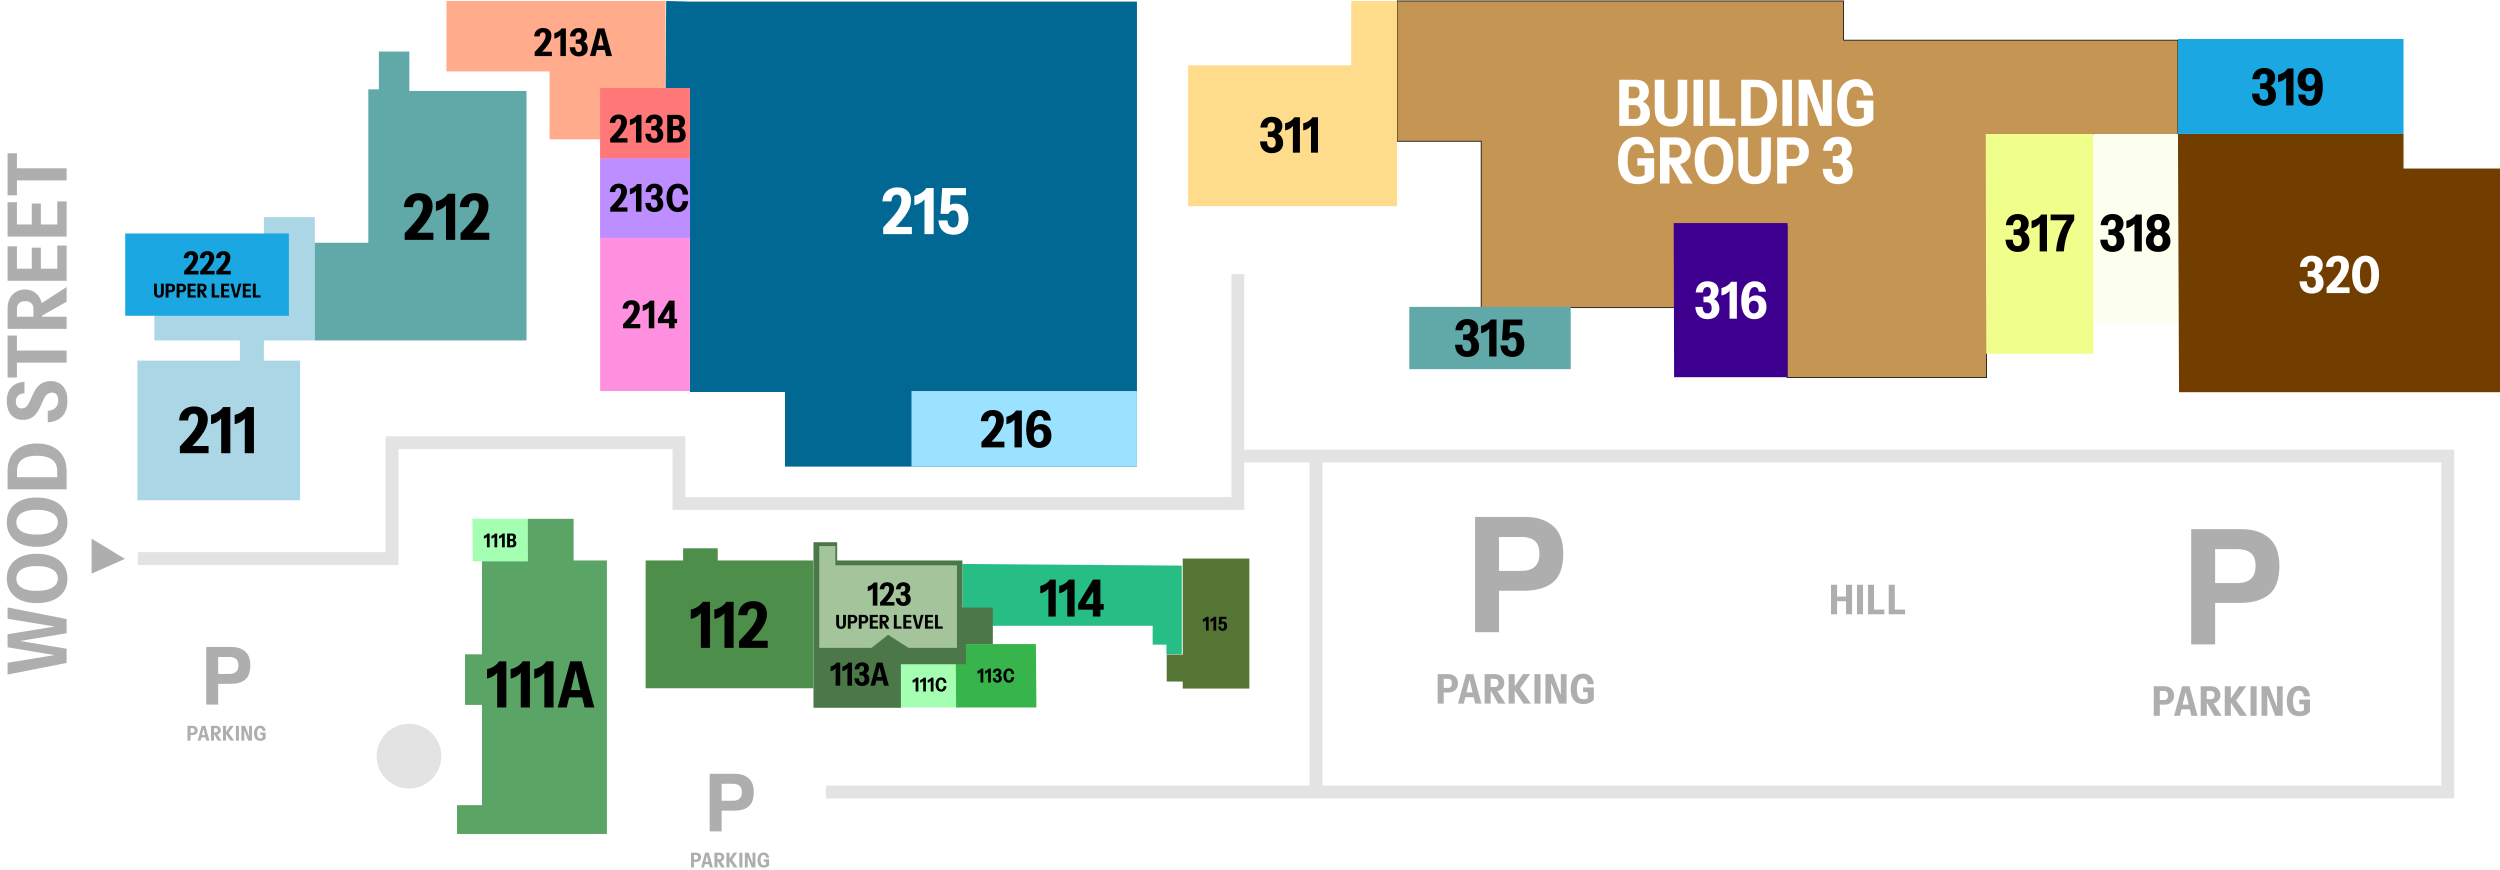
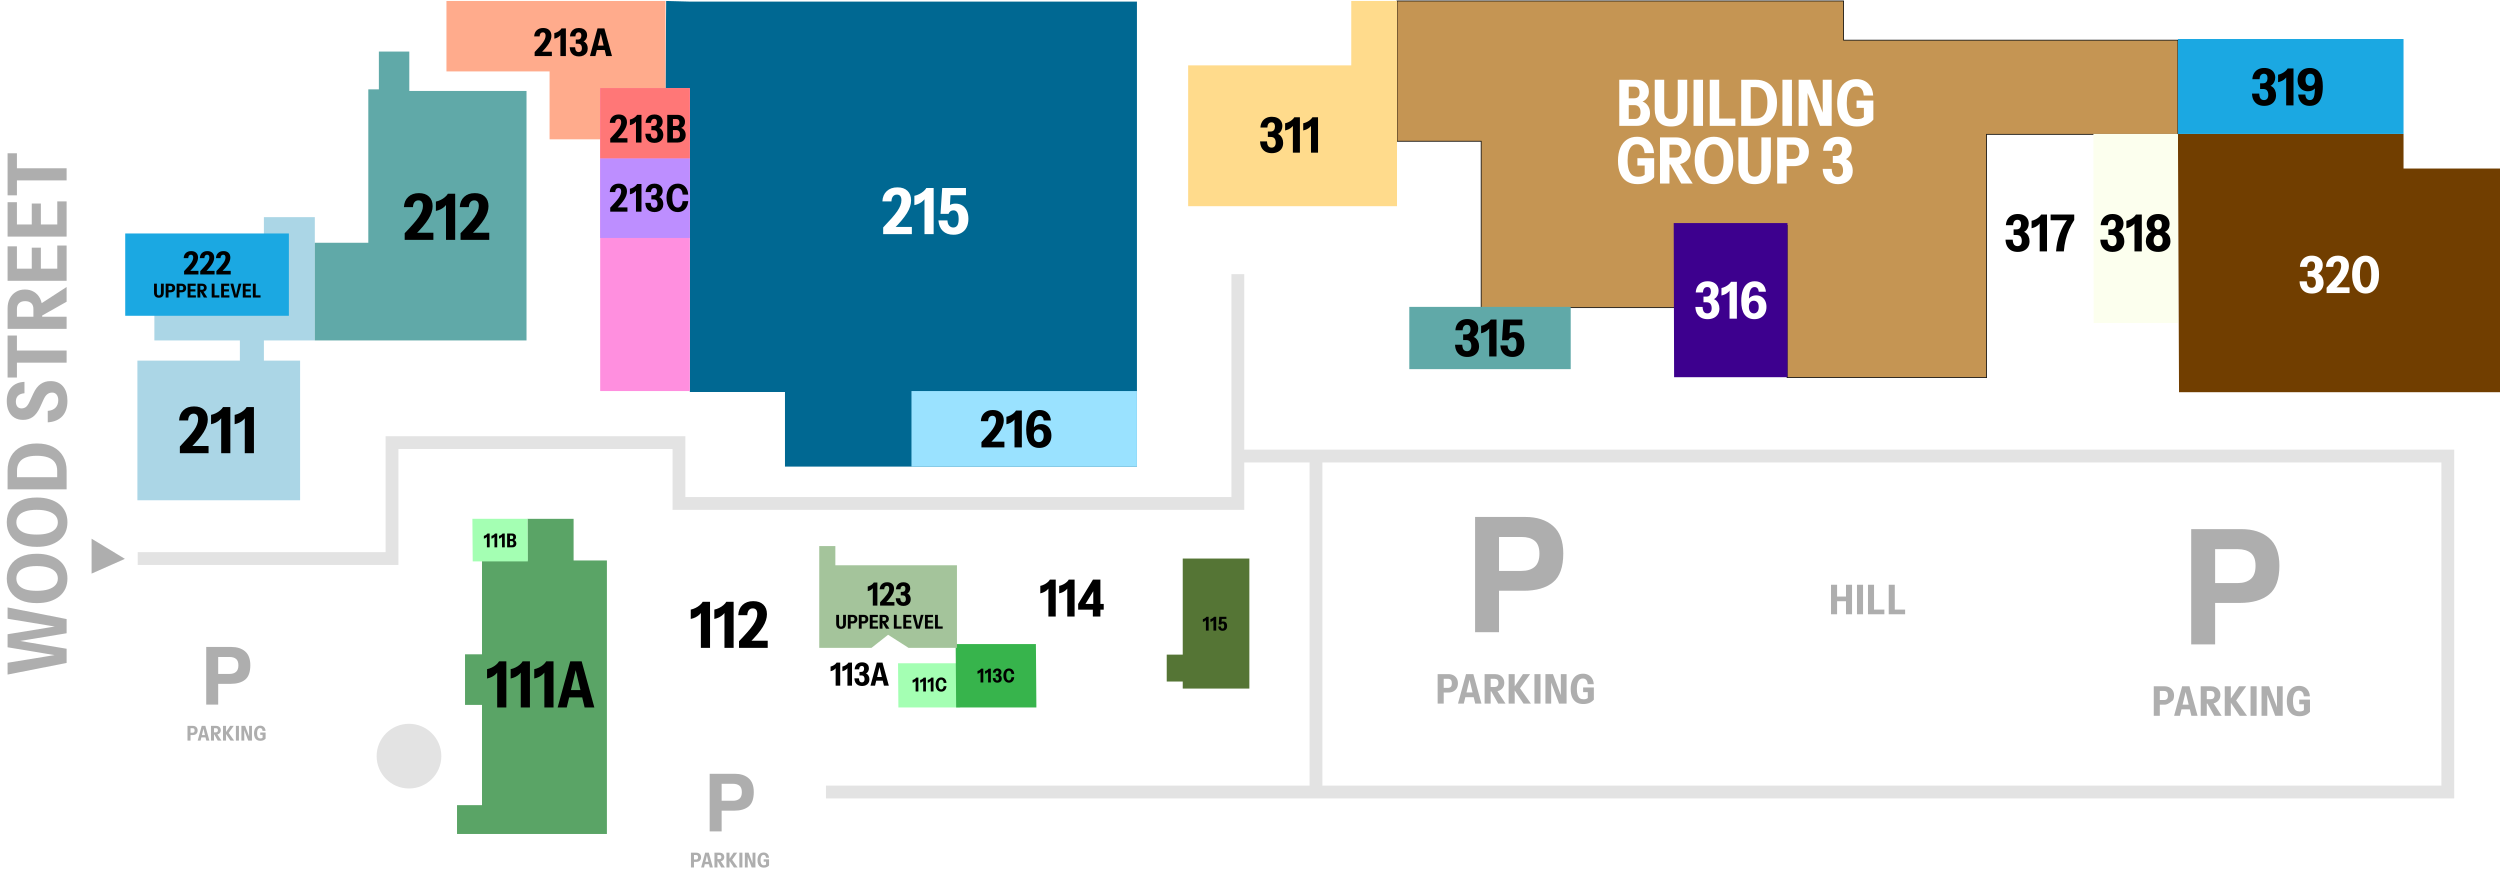
<svg xmlns="http://www.w3.org/2000/svg" width="3903" height="1358" viewBox="0 0 3903 1358" fill="none">
  <path d="M468.5 781V563H412V531.5H491.5V339H412V381.5H241V531.5H374.5V563H214.5V781H468.5Z" fill="#ABD6E6" />
  <path d="M280.8 707.5V697.1C285.933 691.767 290.3 687.033 293.9 682.9C297.567 678.767 300.533 675.067 302.8 671.8C305.067 668.467 306.7 665.433 307.7 662.7C308.767 659.9 309.3 657.2 309.3 654.6C309.3 651.667 308.7 649.467 307.5 648C306.3 646.533 304.567 645.8 302.3 645.8C299.767 645.8 297.733 646.7 296.2 648.5C294.733 650.3 293.9 652.933 293.7 656.4H279.6C279.933 649.6 282.2 644.267 286.4 640.4C290.6 636.467 296.133 634.5 303 634.5C309.733 634.5 314.967 636.3 318.7 639.9C322.5 643.5 324.4 648.5 324.4 654.9C324.4 657.967 323.867 661.133 322.8 664.4C321.8 667.667 320.167 671.133 317.9 674.8C315.633 678.467 312.7 682.433 309.1 686.7C305.5 690.967 301.1 695.633 295.9 700.7L292.9 696.3H325.6V707.5H280.8ZM345.309 707.5V645.7L347.709 649.3C346.709 651.433 345.276 653.4 343.409 655.2C341.609 657 339.509 658.5 337.109 659.7C334.709 660.9 332.176 661.767 329.509 662.3V647.7C332.109 647.167 334.609 646.3 337.009 645.1C339.476 643.9 341.676 642.467 343.609 640.8C345.609 639.133 347.143 637.367 348.209 635.5H359.609V707.5H345.309ZM382.138 707.5V645.7L384.538 649.3C383.538 651.433 382.104 653.4 380.238 655.2C378.438 657 376.338 658.5 373.938 659.7C371.538 660.9 369.004 661.767 366.338 662.3V647.7C368.938 647.167 371.438 646.3 373.838 645.1C376.304 643.9 378.504 642.467 380.438 640.8C382.438 639.133 383.971 637.367 385.038 635.5H396.438V707.5H382.138Z" fill="black" />
  <path d="M822 531.5H491.5V379H575V139.5H591.5V80.5H639V142H822V531.5Z" fill="#60A9A8" />
  <g filter="url(#filter0_d_503_248)">
    <path d="M195.5 364.5H451V493H195.5V364.5Z" fill="#1BA8E2" />
  </g>
  <path d="M287.394 428.5V423.3C289.961 420.633 292.144 418.267 293.944 416.2C295.777 414.133 297.261 412.283 298.394 410.65C299.527 408.983 300.344 407.467 300.844 406.1C301.377 404.7 301.644 403.35 301.644 402.05C301.644 400.583 301.344 399.483 300.744 398.75C300.144 398.017 299.277 397.65 298.144 397.65C296.877 397.65 295.861 398.1 295.094 399C294.361 399.9 293.944 401.217 293.844 402.95H286.794C286.961 399.55 288.094 396.883 290.194 394.95C292.294 392.983 295.061 392 298.494 392C301.861 392 304.477 392.9 306.344 394.7C308.244 396.5 309.194 399 309.194 402.2C309.194 403.733 308.927 405.317 308.394 406.95C307.894 408.583 307.077 410.317 305.944 412.15C304.811 413.983 303.344 415.967 301.544 418.1C299.744 420.233 297.544 422.567 294.944 425.1L293.444 422.9H309.794V428.5H287.394ZM312.595 428.5V423.3C315.162 420.633 317.345 418.267 319.145 416.2C320.979 414.133 322.462 412.283 323.595 410.65C324.729 408.983 325.545 407.467 326.045 406.1C326.579 404.7 326.845 403.35 326.845 402.05C326.845 400.583 326.545 399.483 325.945 398.75C325.345 398.017 324.479 397.65 323.345 397.65C322.079 397.65 321.062 398.1 320.295 399C319.562 399.9 319.145 401.217 319.045 402.95H311.995C312.162 399.55 313.295 396.883 315.395 394.95C317.495 392.983 320.262 392 323.695 392C327.062 392 329.679 392.9 331.545 394.7C333.445 396.5 334.395 399 334.395 402.2C334.395 403.733 334.129 405.317 333.595 406.95C333.095 408.583 332.279 410.317 331.145 412.15C330.012 413.983 328.545 415.967 326.745 418.1C324.945 420.233 322.745 422.567 320.145 425.1L318.645 422.9H334.995V428.5H312.595ZM337.796 428.5V423.3C340.363 420.633 342.546 418.267 344.346 416.2C346.18 414.133 347.663 412.283 348.796 410.65C349.93 408.983 350.746 407.467 351.246 406.1C351.78 404.7 352.046 403.35 352.046 402.05C352.046 400.583 351.746 399.483 351.146 398.75C350.546 398.017 349.68 397.65 348.546 397.65C347.28 397.65 346.263 398.1 345.496 399C344.763 399.9 344.346 401.217 344.246 402.95H337.196C337.363 399.55 338.496 396.883 340.596 394.95C342.696 392.983 345.463 392 348.896 392C352.263 392 354.88 392.9 356.746 394.7C358.646 396.5 359.596 399 359.596 402.2C359.596 403.733 359.33 405.317 358.796 406.95C358.296 408.583 357.48 410.317 356.346 412.15C355.213 413.983 353.746 415.967 351.946 418.1C350.146 420.233 347.946 422.567 345.346 425.1L343.846 422.9H360.196V428.5H337.796ZM248.061 464.8C245.541 464.8 243.641 464.09 242.361 462.67C241.101 461.25 240.471 459.24 240.471 456.64V442.9H244.911V457.54C244.911 458.82 245.191 459.77 245.751 460.39C246.311 460.99 247.091 461.29 248.091 461.29C249.071 461.29 249.841 460.99 250.401 460.39C250.961 459.77 251.241 458.83 251.241 457.57V442.9H255.681V456.67C255.681 459.25 255.041 461.25 253.761 462.67C252.501 464.09 250.601 464.8 248.061 464.8ZM258.643 464.5V442.9H266.383C267.843 442.9 269.103 443.18 270.163 443.74C271.223 444.28 272.043 445.06 272.623 446.08C273.203 447.08 273.493 448.27 273.493 449.65C273.493 451.01 273.203 452.2 272.623 453.22C272.043 454.22 271.223 455 270.163 455.56C269.123 456.1 267.863 456.37 266.383 456.37H262.123V452.95H266.233C267.153 452.95 267.853 452.67 268.333 452.11C268.813 451.53 269.053 450.7 269.053 449.62C269.053 448.54 268.813 447.72 268.333 447.16C267.853 446.6 267.153 446.32 266.233 446.32H263.083V464.5H258.643ZM275.785 464.5V442.9H283.525C284.985 442.9 286.245 443.18 287.305 443.74C288.365 444.28 289.185 445.06 289.765 446.08C290.345 447.08 290.635 448.27 290.635 449.65C290.635 451.01 290.345 452.2 289.765 453.22C289.185 454.22 288.365 455 287.305 455.56C286.265 456.1 285.005 456.37 283.525 456.37H279.265V452.95H283.375C284.295 452.95 284.995 452.67 285.475 452.11C285.955 451.53 286.195 450.7 286.195 449.62C286.195 448.54 285.955 447.72 285.475 447.16C284.995 446.6 284.295 446.32 283.375 446.32H280.225V464.5H275.785ZM292.928 464.5V442.9H297.368V464.5H292.928ZM295.088 464.5V461.08H305.828V464.5H295.088ZM295.088 455.08V451.75H305.048V455.08H295.088ZM295.088 446.32V442.9H305.528V446.32H295.088ZM308.281 464.5V442.9H315.751C317.151 442.9 318.371 443.17 319.411 443.71C320.451 444.25 321.251 445 321.811 445.96C322.391 446.9 322.681 448 322.681 449.26C322.681 450.52 322.391 451.62 321.811 452.56C321.251 453.5 320.451 454.24 319.411 454.78C318.371 455.3 317.151 455.56 315.751 455.56H311.761V452.35H315.571C316.471 452.35 317.171 452.09 317.671 451.57C318.171 451.03 318.421 450.28 318.421 449.32C318.421 448.36 318.171 447.62 317.671 447.1C317.171 446.58 316.471 446.32 315.571 446.32H312.721V464.5H308.281ZM318.211 464.5L311.881 453.28H316.321L323.611 464.5H318.211ZM330.497 464.5V442.9H334.937V464.5H330.497ZM332.657 464.5V461.08H342.497V464.5H332.657ZM345.237 464.5V442.9H349.677V464.5H345.237ZM347.397 464.5V461.08H358.137V464.5H347.397ZM347.397 455.08V451.75H357.357V455.08H347.397ZM347.397 446.32V442.9H357.837V446.32H347.397ZM365.6 464.5L359.69 442.9H364.22L368.6 461.23H368.24L372.59 442.9H376.88L370.94 464.5H365.6ZM379.052 464.5V442.9H383.492V464.5H379.052ZM381.212 464.5V461.08H391.952V464.5H381.212ZM381.212 455.08V451.75H391.172V455.08H381.212ZM381.212 446.32V442.9H391.652V446.32H381.212ZM394.759 464.5V442.9H399.199V464.5H394.759ZM396.919 464.5V461.08H406.759V464.5H396.919Z" fill="black" />
  <path d="M631.8 374.5V364.1C636.933 358.767 641.3 354.033 644.9 349.9C648.567 345.767 651.533 342.067 653.8 338.8C656.067 335.467 657.7 332.433 658.7 329.7C659.767 326.9 660.3 324.2 660.3 321.6C660.3 318.667 659.7 316.467 658.5 315C657.3 313.533 655.567 312.8 653.3 312.8C650.767 312.8 648.733 313.7 647.2 315.5C645.733 317.3 644.9 319.933 644.7 323.4H630.6C630.933 316.6 633.2 311.267 637.4 307.4C641.6 303.467 647.133 301.5 654 301.5C660.733 301.5 665.967 303.3 669.7 306.9C673.5 310.5 675.4 315.5 675.4 321.9C675.4 324.967 674.867 328.133 673.8 331.4C672.8 334.667 671.167 338.133 668.9 341.8C666.633 345.467 663.7 349.433 660.1 353.7C656.5 357.967 652.1 362.633 646.9 367.7L643.9 363.3H676.6V374.5H631.8ZM696.309 374.5V312.7L698.709 316.3C697.709 318.433 696.276 320.4 694.409 322.2C692.609 324 690.509 325.5 688.109 326.7C685.709 327.9 683.176 328.767 680.509 329.3V314.7C683.109 314.167 685.609 313.3 688.009 312.1C690.476 310.9 692.676 309.467 694.609 307.8C696.609 306.133 698.143 304.367 699.209 302.5H710.609V374.5H696.309ZM719.03 374.5V364.1C724.164 358.767 728.53 354.033 732.13 349.9C735.797 345.767 738.764 342.067 741.03 338.8C743.297 335.467 744.93 332.433 745.93 329.7C746.997 326.9 747.53 324.2 747.53 321.6C747.53 318.667 746.93 316.467 745.73 315C744.53 313.533 742.797 312.8 740.53 312.8C737.997 312.8 735.964 313.7 734.43 315.5C732.964 317.3 732.13 319.933 731.93 323.4H717.83C718.164 316.6 720.43 311.267 724.63 307.4C728.83 303.467 734.364 301.5 741.23 301.5C747.964 301.5 753.197 303.3 756.93 306.9C760.73 310.5 762.63 315.5 762.63 321.9C762.63 324.967 762.097 328.133 761.03 331.4C760.03 334.667 758.397 338.133 756.13 341.8C753.864 345.467 750.93 349.433 747.33 353.7C743.73 357.967 739.33 362.633 734.13 367.7L731.13 363.3H763.83V374.5H719.03Z" fill="black" />
  <path d="M713.5 1257V1302H947.5V875H895.5V810H823.5V875H752.5V1021.5H726V1100.5H752.5V1257H713.5Z" fill="#5AA466" />
  <path d="M776.2 1104.5V1042.7L778.6 1046.3C777.6 1048.43 776.167 1050.4 774.3 1052.2C772.5 1054 770.4 1055.5 768 1056.7C765.6 1057.9 763.067 1058.77 760.4 1059.3V1044.7C763 1044.17 765.5 1043.3 767.9 1042.1C770.367 1040.9 772.567 1039.47 774.5 1037.8C776.5 1036.13 778.033 1034.37 779.1 1032.5H790.5V1104.5H776.2ZM813.028 1104.5V1042.7L815.428 1046.3C814.428 1048.43 812.995 1050.4 811.128 1052.2C809.328 1054 807.228 1055.5 804.828 1056.7C802.428 1057.9 799.895 1058.77 797.228 1059.3V1044.7C799.828 1044.17 802.328 1043.3 804.728 1042.1C807.195 1040.9 809.395 1039.47 811.328 1037.8C813.328 1036.13 814.861 1034.37 815.928 1032.5H827.328V1104.5H813.028ZM849.856 1104.5V1042.7L852.256 1046.3C851.256 1048.43 849.823 1050.4 847.956 1052.2C846.156 1054 844.056 1055.5 841.656 1056.7C839.256 1057.9 836.723 1058.77 834.056 1059.3V1044.7C836.656 1044.17 839.156 1043.3 841.556 1042.1C844.023 1040.9 846.223 1039.47 848.156 1037.8C850.156 1036.13 851.69 1034.37 852.756 1032.5H864.156V1104.5H849.856ZM870.601 1104.5L890.301 1032.5H902.101L884.801 1104.5H870.601ZM912.701 1104.5L895.501 1032.5H908.101L927.901 1104.5H912.701ZM882.201 1077.3H915.601V1088.8H882.201V1077.3Z" fill="black" />
  <path d="M823.5 810L824 876.5H738L737.5 810L823.5 810Z" fill="#A4FFB3" />
  <path d="M760.16 854.5V835.96L760.88 837.04C760.58 837.68 760.15 838.27 759.59 838.81C759.05 839.35 758.42 839.8 757.7 840.16C756.98 840.52 756.22 840.78 755.42 840.94V836.56C756.2 836.4 756.95 836.14 757.67 835.78C758.41 835.42 759.07 834.99 759.65 834.49C760.25 833.99 760.71 833.46 761.03 832.9H764.45L764.45 854.5H760.16ZM771.958 854.5V835.96L772.678 837.04C772.378 837.68 771.948 838.27 771.388 838.81C770.848 839.35 770.218 839.8 769.498 840.16C768.778 840.52 768.018 840.78 767.218 840.94V836.56C767.998 836.4 768.748 836.14 769.468 835.78C770.208 835.42 770.868 834.99 771.448 834.49C772.048 833.99 772.508 833.46 772.828 832.9H776.248L776.248 854.5H771.958ZM783.757 854.5V835.96L784.477 837.04C784.177 837.68 783.747 838.27 783.187 838.81C782.647 839.35 782.017 839.8 781.297 840.16C780.577 840.52 779.817 840.78 779.017 840.94V836.56C779.797 836.4 780.547 836.14 781.267 835.78C782.007 835.42 782.667 834.99 783.247 834.49C783.847 833.99 784.307 833.46 784.627 832.9H788.047V854.5H783.757ZM795.32 854.5V851.26H798.95C799.83 851.26 800.5 850.99 800.96 850.45C801.44 849.89 801.68 849.11 801.68 848.11C801.68 847.05 801.43 846.23 800.93 845.65C800.43 845.07 799.72 844.78 798.8 844.78H795.32V841.6H798.65C799.47 841.6 800.1 841.38 800.54 840.94C801 840.48 801.23 839.79 801.23 838.87C801.23 837.97 801.01 837.29 800.57 836.83C800.15 836.37 799.54 836.14 798.74 836.14H795.32V832.9H799.64C801.4 832.9 802.83 833.39 803.93 834.37C805.03 835.35 805.58 836.68 805.58 838.36C805.58 839.42 805.36 840.33 804.92 841.09C804.5 841.85 803.92 842.43 803.18 842.83C802.46 843.23 801.66 843.43 800.78 843.43L800.87 842.8C801.83 842.8 802.7 843.04 803.48 843.52C804.28 844 804.92 844.68 805.4 845.56C805.88 846.42 806.12 847.44 806.12 848.62C806.12 849.8 805.86 850.84 805.34 851.74C804.82 852.62 804.1 853.3 803.18 853.78C802.26 854.26 801.18 854.5 799.94 854.5H795.32ZM791.72 854.5V832.9H796.16V854.5H791.72Z" fill="black" />
  <path d="M1498.44 1035.5L1499 1104.5H1402.56L1402 1035.5L1498.44 1035.5Z" fill="#A4FFB3" />
  <path d="M1429.48 1079.5V1060.96L1430.2 1062.04C1429.9 1062.68 1429.47 1063.27 1428.91 1063.81C1428.37 1064.35 1427.74 1064.8 1427.02 1065.16C1426.3 1065.52 1425.54 1065.78 1424.74 1065.94V1061.56C1425.52 1061.4 1426.27 1061.14 1426.99 1060.78C1427.73 1060.42 1428.39 1059.99 1428.97 1059.49C1429.57 1058.99 1430.03 1058.46 1430.35 1057.9H1433.77V1079.5H1429.48ZM1441.28 1079.5V1060.96L1442 1062.04C1441.7 1062.68 1441.27 1063.27 1440.71 1063.81C1440.17 1064.35 1439.54 1064.8 1438.82 1065.16C1438.1 1065.52 1437.34 1065.78 1436.54 1065.94V1061.56C1437.32 1061.4 1438.07 1061.14 1438.79 1060.78C1439.53 1060.42 1440.19 1059.99 1440.77 1059.49C1441.37 1058.99 1441.83 1058.46 1442.15 1057.9H1445.57V1079.5H1441.28ZM1453.08 1079.5V1060.96L1453.8 1062.04C1453.5 1062.68 1453.07 1063.27 1452.51 1063.81C1451.97 1064.35 1451.34 1064.8 1450.62 1065.16C1449.9 1065.52 1449.14 1065.78 1448.34 1065.94V1061.56C1449.12 1061.4 1449.87 1061.14 1450.59 1060.78C1451.33 1060.42 1451.99 1059.99 1452.57 1059.49C1453.17 1058.99 1453.63 1058.46 1453.95 1057.9H1457.37V1079.5H1453.08ZM1469.44 1079.8C1468.12 1079.8 1466.92 1079.55 1465.84 1079.05C1464.76 1078.53 1463.84 1077.79 1463.08 1076.83C1462.32 1075.85 1461.73 1074.67 1461.31 1073.29C1460.89 1071.91 1460.68 1070.37 1460.68 1068.67C1460.68 1066.95 1460.88 1065.41 1461.28 1064.05C1461.7 1062.69 1462.29 1061.53 1463.05 1060.57C1463.83 1059.59 1464.76 1058.85 1465.84 1058.35C1466.94 1057.85 1468.16 1057.6 1469.5 1057.6C1471.06 1057.6 1472.43 1057.95 1473.61 1058.65C1474.79 1059.33 1475.73 1060.31 1476.43 1061.59C1477.13 1062.87 1477.53 1064.4 1477.63 1066.18H1473.28C1473.16 1064.46 1472.76 1063.19 1472.08 1062.37C1471.4 1061.53 1470.53 1061.11 1469.47 1061.11C1468.59 1061.11 1467.82 1061.38 1467.16 1061.92C1466.52 1062.44 1466.03 1063.25 1465.69 1064.35C1465.35 1065.45 1465.18 1066.86 1465.18 1068.58C1465.18 1070.3 1465.35 1071.74 1465.69 1072.9C1466.05 1074.04 1466.55 1074.89 1467.19 1075.45C1467.85 1076.01 1468.62 1076.29 1469.5 1076.29C1470.5 1076.29 1471.34 1075.87 1472.02 1075.03C1472.7 1074.19 1473.11 1072.93 1473.25 1071.25H1477.66C1477.52 1073.01 1477.1 1074.53 1476.4 1075.81C1475.7 1077.09 1474.75 1078.08 1473.55 1078.78C1472.37 1079.46 1471 1079.8 1469.44 1079.8Z" fill="black" />
  <path d="M1617.27 1005.5L1618 1104.5H1492.73L1492 1005.5L1617.27 1005.5Z" fill="#37B44C" />
  <path d="M1530.83 1065.5V1046.96L1531.55 1048.04C1531.25 1048.68 1530.82 1049.27 1530.26 1049.81C1529.72 1050.35 1529.09 1050.8 1528.37 1051.16C1527.65 1051.52 1526.89 1051.78 1526.09 1051.94V1047.56C1526.87 1047.4 1527.62 1047.14 1528.34 1046.78C1529.08 1046.42 1529.74 1045.99 1530.32 1045.49C1530.92 1044.99 1531.38 1044.46 1531.7 1043.9H1535.12V1065.5H1530.83ZM1542.63 1065.5V1046.96L1543.35 1048.04C1543.05 1048.68 1542.62 1049.27 1542.06 1049.81C1541.52 1050.35 1540.89 1050.8 1540.17 1051.16C1539.45 1051.52 1538.69 1051.78 1537.89 1051.94L1537.89 1047.56C1538.67 1047.4 1539.42 1047.14 1540.14 1046.78C1540.88 1046.42 1541.54 1045.99 1542.12 1045.49C1542.72 1044.99 1543.18 1044.46 1543.5 1043.9H1546.92V1065.5H1542.63ZM1557.07 1065.8C1555.67 1065.8 1554.44 1065.53 1553.38 1064.99C1552.32 1064.43 1551.49 1063.62 1550.89 1062.56C1550.29 1061.48 1549.96 1060.17 1549.9 1058.63H1554.13C1554.19 1059.95 1554.45 1060.91 1554.91 1061.51C1555.39 1062.11 1556.07 1062.41 1556.95 1062.41C1557.69 1062.41 1558.29 1062.16 1558.75 1061.66C1559.21 1061.14 1559.44 1060.38 1559.44 1059.38C1559.44 1058.32 1559.21 1057.48 1558.75 1056.86C1558.29 1056.22 1557.48 1055.9 1556.32 1055.9H1554.64V1052.6H1556.23C1557.23 1052.6 1557.94 1052.31 1558.36 1051.73C1558.78 1051.15 1558.99 1050.42 1558.99 1049.54C1558.99 1048.74 1558.82 1048.12 1558.48 1047.68C1558.14 1047.22 1557.59 1046.99 1556.83 1046.99C1556.11 1046.99 1555.53 1047.25 1555.09 1047.77C1554.65 1048.27 1554.4 1049.07 1554.34 1050.17H1550.11C1550.19 1048.83 1550.52 1047.67 1551.1 1046.69C1551.68 1045.71 1552.48 1044.95 1553.5 1044.41C1554.52 1043.87 1555.71 1043.6 1557.07 1043.6C1558.37 1043.6 1559.5 1043.83 1560.46 1044.29C1561.42 1044.75 1562.16 1045.4 1562.68 1046.24C1563.22 1047.08 1563.49 1048.08 1563.49 1049.24C1563.49 1050.22 1563.28 1051.11 1562.86 1051.91C1562.46 1052.69 1561.93 1053.31 1561.27 1053.77C1560.63 1054.21 1559.94 1054.43 1559.2 1054.43V1053.8C1560.16 1053.8 1560.99 1054.06 1561.69 1054.58C1562.41 1055.08 1562.97 1055.77 1563.37 1056.65C1563.77 1057.51 1563.97 1058.48 1563.97 1059.56C1563.97 1060.84 1563.68 1061.95 1563.1 1062.89C1562.52 1063.83 1561.71 1064.55 1560.67 1065.05C1559.63 1065.55 1558.43 1065.8 1557.07 1065.8ZM1575.21 1065.8C1573.89 1065.8 1572.69 1065.55 1571.61 1065.05C1570.53 1064.53 1569.61 1063.79 1568.85 1062.83C1568.09 1061.85 1567.5 1060.67 1567.08 1059.29C1566.66 1057.91 1566.45 1056.37 1566.45 1054.67C1566.45 1052.95 1566.65 1051.41 1567.05 1050.05C1567.47 1048.69 1568.06 1047.53 1568.82 1046.57C1569.6 1045.59 1570.53 1044.85 1571.61 1044.35C1572.71 1043.85 1573.93 1043.6 1575.27 1043.6C1576.83 1043.6 1578.2 1043.95 1579.38 1044.65C1580.56 1045.33 1581.5 1046.31 1582.2 1047.59C1582.9 1048.87 1583.3 1050.4 1583.4 1052.18H1579.05C1578.93 1050.46 1578.53 1049.19 1577.85 1048.37C1577.17 1047.53 1576.3 1047.11 1575.24 1047.11C1574.36 1047.11 1573.59 1047.38 1572.93 1047.92C1572.29 1048.44 1571.8 1049.25 1571.46 1050.35C1571.12 1051.45 1570.95 1052.86 1570.95 1054.58C1570.95 1056.3 1571.12 1057.74 1571.46 1058.9C1571.82 1060.04 1572.32 1060.89 1572.96 1061.45C1573.62 1062.01 1574.39 1062.29 1575.27 1062.29C1576.27 1062.29 1577.11 1061.87 1577.79 1061.03C1578.47 1060.19 1578.88 1058.93 1579.02 1057.25H1583.43C1583.29 1059.01 1582.87 1060.53 1582.17 1061.81C1581.47 1063.09 1580.52 1064.08 1579.32 1064.78C1578.14 1065.46 1576.77 1065.8 1575.21 1065.8Z" fill="black" />
-   <path d="M1502.5 977V880.5L1845 883V1021.5H1821V1006.5H1799.5V977H1502.5Z" fill="#27BE86" />
-   <path d="M1270 1105V875V846.5H1307V875H1502.5V948.5H1550V1005.5H1508V1037H1406.5V1105H1270Z" fill="#4C7849" />
  <path d="M1304.6 1070.5V1039.6L1305.8 1041.4C1305.3 1042.47 1304.58 1043.45 1303.65 1044.35C1302.75 1045.25 1301.7 1046 1300.5 1046.6C1299.3 1047.2 1298.03 1047.63 1296.7 1047.9V1040.6C1298 1040.33 1299.25 1039.9 1300.45 1039.3C1301.68 1038.7 1302.78 1037.98 1303.75 1037.15C1304.75 1036.32 1305.52 1035.43 1306.05 1034.5H1311.75V1070.5H1304.6ZM1323.01 1070.5V1039.6L1324.21 1041.4C1323.71 1042.47 1323 1043.45 1322.06 1044.35C1321.16 1045.25 1320.11 1046 1318.91 1046.6C1317.71 1047.2 1316.45 1047.63 1315.11 1047.9V1040.6C1316.41 1040.33 1317.66 1039.9 1318.86 1039.3C1320.1 1038.7 1321.2 1037.98 1322.16 1037.15C1323.16 1036.32 1323.93 1035.43 1324.46 1034.5H1330.16V1070.5H1323.01ZM1345.83 1071C1343.49 1071 1341.44 1070.55 1339.68 1069.65C1337.91 1068.72 1336.53 1067.37 1335.53 1065.6C1334.53 1063.8 1333.98 1061.62 1333.88 1059.05H1340.93C1341.03 1061.25 1341.46 1062.85 1342.23 1063.85C1343.03 1064.85 1344.16 1065.35 1345.63 1065.35C1346.86 1065.35 1347.86 1064.93 1348.63 1064.1C1349.39 1063.23 1349.78 1061.97 1349.78 1060.3C1349.78 1058.53 1349.39 1057.13 1348.63 1056.1C1347.86 1055.03 1346.51 1054.5 1344.58 1054.5H1341.78V1049H1344.43C1346.09 1049 1347.28 1048.52 1347.98 1047.55C1348.68 1046.58 1349.03 1045.37 1349.03 1043.9C1349.03 1042.57 1348.74 1041.53 1348.18 1040.8C1347.61 1040.03 1346.69 1039.65 1345.43 1039.65C1344.23 1039.65 1343.26 1040.08 1342.53 1040.95C1341.79 1041.78 1341.38 1043.12 1341.28 1044.95H1334.23C1334.36 1042.72 1334.91 1040.78 1335.88 1039.15C1336.84 1037.52 1338.18 1036.25 1339.88 1035.35C1341.58 1034.45 1343.56 1034 1345.83 1034C1347.99 1034 1349.88 1034.38 1351.48 1035.15C1353.08 1035.92 1354.31 1037 1355.18 1038.4C1356.08 1039.8 1356.53 1041.47 1356.53 1043.4C1356.53 1045.03 1356.18 1046.52 1355.48 1047.85C1354.81 1049.15 1353.93 1050.18 1352.83 1050.95C1351.76 1051.68 1350.61 1052.05 1349.38 1052.05V1051C1350.98 1051 1352.36 1051.43 1353.53 1052.3C1354.73 1053.13 1355.66 1054.28 1356.33 1055.75C1356.99 1057.18 1357.33 1058.8 1357.33 1060.6C1357.33 1062.73 1356.84 1064.58 1355.88 1066.15C1354.91 1067.72 1353.56 1068.92 1351.83 1069.75C1350.09 1070.58 1348.09 1071 1345.83 1071ZM1358.98 1070.5L1368.83 1034.5H1374.73L1366.08 1070.5H1358.98ZM1380.03 1070.5L1371.43 1034.5H1377.73L1387.63 1070.5H1380.03ZM1364.78 1056.9H1381.48V1062.65H1364.78V1056.9Z" fill="black" />
  <g filter="url(#filter1_d_503_248)">
    <path d="M1279 1011.5V882.5V852.5H1291.57H1304.15V882.5H1494V1011.5H1418.5L1386.5 991L1360.5 1011.5H1279Z" fill="#A4C49B" />
  </g>
  <path d="M1362.62 945.5V914.6L1363.82 916.4C1363.32 917.467 1362.6 918.45 1361.67 919.35C1360.77 920.25 1359.72 921 1358.52 921.6C1357.32 922.2 1356.05 922.633 1354.72 922.9V915.6C1356.02 915.333 1357.27 914.9 1358.47 914.3C1359.7 913.7 1360.8 912.983 1361.77 912.15C1362.77 911.317 1363.54 910.433 1364.07 909.5H1369.77V945.5H1362.62ZM1373.98 945.5V940.3C1376.55 937.633 1378.73 935.267 1380.53 933.2C1382.37 931.133 1383.85 929.283 1384.98 927.65C1386.12 925.983 1386.93 924.467 1387.43 923.1C1387.97 921.7 1388.23 920.35 1388.23 919.05C1388.23 917.583 1387.93 916.483 1387.33 915.75C1386.73 915.017 1385.87 914.65 1384.73 914.65C1383.47 914.65 1382.45 915.1 1381.68 916C1380.95 916.9 1380.53 918.217 1380.43 919.95H1373.38C1373.55 916.55 1374.68 913.883 1376.78 911.95C1378.88 909.983 1381.65 909 1385.08 909C1388.45 909 1391.07 909.9 1392.93 911.7C1394.83 913.5 1395.78 916 1395.78 919.2C1395.78 920.733 1395.52 922.317 1394.98 923.95C1394.48 925.583 1393.67 927.317 1392.53 929.15C1391.4 930.983 1389.93 932.967 1388.13 935.1C1386.33 937.233 1384.13 939.567 1381.53 942.1L1380.03 939.9H1396.38V945.5H1373.98ZM1410.34 946C1408.01 946 1405.96 945.55 1404.19 944.65C1402.43 943.717 1401.04 942.367 1400.04 940.6C1399.04 938.8 1398.49 936.617 1398.39 934.05H1405.44C1405.54 936.25 1405.98 937.85 1406.74 938.85C1407.54 939.85 1408.68 940.35 1410.14 940.35C1411.38 940.35 1412.38 939.933 1413.14 939.1C1413.91 938.233 1414.29 936.967 1414.29 935.3C1414.29 933.533 1413.91 932.133 1413.14 931.1C1412.38 930.033 1411.03 929.5 1409.09 929.5H1406.29V924H1408.94C1410.61 924 1411.79 923.517 1412.49 922.55C1413.19 921.583 1413.54 920.367 1413.54 918.9C1413.54 917.567 1413.26 916.533 1412.69 915.8C1412.13 915.033 1411.21 914.65 1409.94 914.65C1408.74 914.65 1407.78 915.083 1407.04 915.95C1406.31 916.783 1405.89 918.117 1405.79 919.95H1398.74C1398.88 917.717 1399.43 915.783 1400.39 914.15C1401.36 912.517 1402.69 911.25 1404.39 910.35C1406.09 909.45 1408.08 909 1410.34 909C1412.51 909 1414.39 909.383 1415.99 910.15C1417.59 910.917 1418.83 912 1419.69 913.4C1420.59 914.8 1421.04 916.467 1421.04 918.4C1421.04 920.033 1420.69 921.517 1419.99 922.85C1419.33 924.15 1418.44 925.183 1417.34 925.95C1416.28 926.683 1415.13 927.05 1413.89 927.05V926C1415.49 926 1416.88 926.433 1418.04 927.3C1419.24 928.133 1420.18 929.283 1420.84 930.75C1421.51 932.183 1421.84 933.8 1421.84 935.6C1421.84 937.733 1421.36 939.583 1420.39 941.15C1419.43 942.717 1418.08 943.917 1416.34 944.75C1414.61 945.583 1412.61 946 1410.34 946ZM1313.06 981.8C1310.54 981.8 1308.64 981.09 1307.36 979.67C1306.1 978.25 1305.47 976.24 1305.47 973.64V959.9H1309.91V974.54C1309.91 975.82 1310.19 976.77 1310.75 977.39C1311.31 977.99 1312.09 978.29 1313.09 978.29C1314.07 978.29 1314.84 977.99 1315.4 977.39C1315.96 976.77 1316.24 975.83 1316.24 974.57V959.9H1320.68V973.67C1320.68 976.25 1320.04 978.25 1318.76 979.67C1317.5 981.09 1315.6 981.8 1313.06 981.8ZM1323.64 981.5V959.9H1331.38C1332.84 959.9 1334.1 960.18 1335.16 960.74C1336.22 961.28 1337.04 962.06 1337.62 963.08C1338.2 964.08 1338.49 965.27 1338.49 966.65C1338.49 968.01 1338.2 969.2 1337.62 970.22C1337.04 971.22 1336.22 972 1335.16 972.56C1334.12 973.1 1332.86 973.37 1331.38 973.37H1327.12V969.95H1331.23C1332.15 969.95 1332.85 969.67 1333.33 969.11C1333.81 968.53 1334.05 967.7 1334.05 966.62C1334.05 965.54 1333.81 964.72 1333.33 964.16C1332.85 963.6 1332.15 963.32 1331.23 963.32H1328.08V981.5H1323.64ZM1340.79 981.5V959.9H1348.53C1349.99 959.9 1351.25 960.18 1352.31 960.74C1353.37 961.28 1354.19 962.06 1354.77 963.08C1355.35 964.08 1355.64 965.27 1355.64 966.65C1355.64 968.01 1355.35 969.2 1354.77 970.22C1354.19 971.22 1353.37 972 1352.31 972.56C1351.27 973.1 1350.01 973.37 1348.53 973.37H1344.27V969.95H1348.38C1349.3 969.95 1350 969.67 1350.48 969.11C1350.96 968.53 1351.2 967.7 1351.2 966.62C1351.2 965.54 1350.96 964.72 1350.48 964.16C1350 963.6 1349.3 963.32 1348.38 963.32H1345.23V981.5H1340.79ZM1357.93 981.5V959.9H1362.37V981.5H1357.93ZM1360.09 981.5V978.08H1370.83V981.5H1360.09ZM1360.09 972.08V968.75H1370.05V972.08H1360.09ZM1360.09 963.32V959.9H1370.53V963.32H1360.09ZM1373.28 981.5V959.9H1380.75C1382.15 959.9 1383.37 960.17 1384.41 960.71C1385.45 961.25 1386.25 962 1386.81 962.96C1387.39 963.9 1387.68 965 1387.68 966.26C1387.68 967.52 1387.39 968.62 1386.81 969.56C1386.25 970.5 1385.45 971.24 1384.41 971.78C1383.37 972.3 1382.15 972.56 1380.75 972.56H1376.76V969.35H1380.57C1381.47 969.35 1382.17 969.09 1382.67 968.57C1383.17 968.03 1383.42 967.28 1383.42 966.32C1383.42 965.36 1383.17 964.62 1382.67 964.1C1382.17 963.58 1381.47 963.32 1380.57 963.32H1377.72V981.5H1373.28ZM1383.21 981.5L1376.88 970.28H1381.32L1388.61 981.5H1383.21ZM1395.5 981.5V959.9H1399.94V981.5H1395.5ZM1397.66 981.5V978.08H1407.5V981.5H1397.66ZM1410.24 981.5V959.9H1414.68V981.5H1410.24ZM1412.4 981.5V978.08H1423.14V981.5H1412.4ZM1412.4 972.08V968.75H1422.36V972.08H1412.4ZM1412.4 963.32V959.9H1422.84V963.32H1412.4ZM1430.6 981.5L1424.69 959.9H1429.22L1433.6 978.23H1433.24L1437.59 959.9H1441.88L1435.94 981.5H1430.6ZM1444.05 981.5V959.9H1448.49V981.5H1444.05ZM1446.21 981.5V978.08H1456.95V981.5H1446.21ZM1446.21 972.08V968.75H1456.17V972.08H1446.21ZM1446.21 963.32V959.9H1456.65V963.32H1446.21ZM1459.76 981.5V959.9H1464.2V981.5H1459.76ZM1461.92 981.5V978.08H1471.76V981.5H1461.92Z" fill="black" />
-   <path d="M1120.5 875H1270V1074.5H1008V875H1066.5V856H1120.5V875Z" fill="#4E8E4B" />
  <path d="M1094.2 1011.5V949.7L1096.6 953.3C1095.6 955.433 1094.17 957.4 1092.3 959.2C1090.5 961 1088.4 962.5 1086 963.7C1083.6 964.9 1081.07 965.767 1078.4 966.3V951.7C1081 951.167 1083.5 950.3 1085.9 949.1C1088.37 947.9 1090.57 946.467 1092.5 944.8C1094.5 943.133 1096.03 941.367 1097.1 939.5H1108.5V1011.5H1094.2ZM1131.03 1011.5V949.7L1133.43 953.3C1132.43 955.433 1130.99 957.4 1129.13 959.2C1127.33 961 1125.23 962.5 1122.83 963.7C1120.43 964.9 1117.89 965.767 1115.23 966.3V951.7C1117.83 951.167 1120.33 950.3 1122.73 949.1C1125.19 947.9 1127.39 946.467 1129.33 944.8C1131.33 943.133 1132.86 941.367 1133.93 939.5H1145.33V1011.5H1131.03ZM1153.75 1011.5V1001.1C1158.88 995.767 1163.25 991.033 1166.85 986.9C1170.52 982.767 1173.48 979.067 1175.75 975.8C1178.02 972.467 1179.65 969.433 1180.65 966.7C1181.72 963.9 1182.25 961.2 1182.25 958.6C1182.25 955.667 1181.65 953.467 1180.45 952C1179.25 950.533 1177.52 949.8 1175.25 949.8C1172.72 949.8 1170.68 950.7 1169.15 952.5C1167.68 954.3 1166.85 956.933 1166.65 960.4H1152.55C1152.88 953.6 1155.15 948.267 1159.35 944.4C1163.55 940.467 1169.08 938.5 1175.95 938.5C1182.68 938.5 1187.92 940.3 1191.65 943.9C1195.45 947.5 1197.35 952.5 1197.35 958.9C1197.35 961.967 1196.82 965.133 1195.75 968.4C1194.75 971.667 1193.12 975.133 1190.85 978.8C1188.58 982.467 1185.65 986.433 1182.05 990.7C1178.45 994.967 1174.05 999.633 1168.85 1004.7L1165.85 1000.3H1198.55V1011.5H1153.75Z" fill="black" />
  <path d="M1636.76 962.5V913.06L1638.68 915.94C1637.88 917.647 1636.73 919.22 1635.24 920.66C1633.8 922.1 1632.12 923.3 1630.2 924.26C1628.28 925.22 1626.25 925.913 1624.12 926.34V914.66C1626.2 914.233 1628.2 913.54 1630.12 912.58C1632.09 911.62 1633.85 910.473 1635.4 909.14C1637 907.807 1638.23 906.393 1639.08 904.9H1648.2V962.5H1636.76ZM1666.22 962.5V913.06L1668.14 915.94C1667.34 917.647 1666.2 919.22 1664.7 920.66C1663.26 922.1 1661.58 923.3 1659.66 924.26C1657.74 925.22 1655.72 925.913 1653.58 926.34V914.66C1655.66 914.233 1657.66 913.54 1659.58 912.58C1661.56 911.62 1663.32 910.473 1664.86 909.14C1666.46 907.807 1667.69 906.393 1668.54 904.9H1677.66V962.5H1666.22ZM1706.17 962.5V947.7L1706.81 946.1V914.58L1711.21 915.94L1692.89 945.62L1689.85 942.9H1723.13V951.86H1683.21V942.9L1706.33 904.9H1717.93V962.5H1706.17Z" fill="black" />
  <path d="M1846.5 1022V874.5V872H1950.5V1075H1846.5V1064H1821.5V1022H1846.5Z" fill="#557535" />
  <path d="M1882.66 984.5V965.96L1883.38 967.04C1883.08 967.68 1882.65 968.27 1882.09 968.81C1881.55 969.35 1880.92 969.8 1880.2 970.16C1879.48 970.52 1878.72 970.78 1877.92 970.94V966.56C1878.7 966.4 1879.45 966.14 1880.17 965.78C1880.91 965.42 1881.57 964.99 1882.15 964.49C1882.75 963.99 1883.21 963.46 1883.53 962.9H1886.95V984.5H1882.66ZM1894.45 984.5V965.96L1895.17 967.04C1894.87 967.68 1894.44 968.27 1893.88 968.81C1893.34 969.35 1892.71 969.8 1891.99 970.16C1891.27 970.52 1890.51 970.78 1889.71 970.94V966.56C1890.49 966.4 1891.24 966.14 1891.96 965.78C1892.7 965.42 1893.36 964.99 1893.94 964.49C1894.54 963.99 1895 963.46 1895.32 962.9H1898.74V984.5H1894.45ZM1908.78 984.8C1906.7 984.8 1905.04 984.21 1903.8 983.03C1902.58 981.85 1901.89 980.2 1901.73 978.08H1905.96C1906.02 979.18 1906.3 980.01 1906.8 980.57C1907.32 981.13 1907.95 981.41 1908.69 981.41C1909.49 981.41 1910.11 981.1 1910.55 980.48C1910.99 979.84 1911.21 978.82 1911.21 977.42C1911.21 976.04 1911 975.02 1910.58 974.36C1910.18 973.7 1909.58 973.37 1908.78 973.37C1908.26 973.37 1907.8 973.5 1907.4 973.76C1907.02 974 1906.71 974.42 1906.47 975.02H1902.72L1903.5 962.9H1914.63V966.26H1905.21L1907.46 965.09L1907.04 972.35L1905.84 972.26C1906.22 971.62 1906.72 971.12 1907.34 970.76C1907.98 970.4 1908.79 970.22 1909.77 970.22C1911.01 970.22 1912.08 970.52 1912.98 971.12C1913.88 971.7 1914.57 972.52 1915.05 973.58C1915.53 974.64 1915.77 975.9 1915.77 977.36C1915.77 978.96 1915.48 980.31 1914.9 981.41C1914.34 982.51 1913.53 983.35 1912.47 983.93C1911.43 984.51 1910.2 984.8 1908.78 984.8Z" fill="black" />
  <path d="M1775 2.5V728.5H1225.5V612H1077V139.5H1039L1040 1.5L1077 2.5L1775 2.5Z" fill="#006892" />
  <rect x="1775" y="610.5" width="118" height="352" transform="rotate(90 1775 610.5)" fill="#9AE2FF" />
  <path d="M1532.24 698.5V690.18C1536.35 685.913 1539.84 682.127 1542.72 678.82C1545.65 675.513 1548.03 672.553 1549.84 669.94C1551.65 667.273 1552.96 664.847 1553.76 662.66C1554.61 660.42 1555.04 658.26 1555.04 656.18C1555.04 653.833 1554.56 652.073 1553.6 650.9C1552.64 649.727 1551.25 649.14 1549.44 649.14C1547.41 649.14 1545.79 649.86 1544.56 651.3C1543.39 652.74 1542.72 654.847 1542.56 657.62H1531.28C1531.55 652.18 1533.36 647.913 1536.72 644.82C1540.08 641.673 1544.51 640.1 1550 640.1C1555.39 640.1 1559.57 641.54 1562.56 644.42C1565.6 647.3 1567.12 651.3 1567.12 656.42C1567.12 658.873 1566.69 661.407 1565.84 664.02C1565.04 666.633 1563.73 669.407 1561.92 672.34C1560.11 675.273 1557.76 678.447 1554.88 681.86C1552 685.273 1548.48 689.007 1544.32 693.06L1541.92 689.54H1568.08V698.5H1532.24ZM1583.85 698.5V649.06L1585.77 651.94C1584.97 653.647 1583.82 655.22 1582.33 656.66C1580.89 658.1 1579.21 659.3 1577.29 660.26C1575.37 661.22 1573.34 661.913 1571.21 662.34V650.66C1573.29 650.233 1575.29 649.54 1577.21 648.58C1579.18 647.62 1580.94 646.473 1582.49 645.14C1584.09 643.807 1585.31 642.393 1586.17 640.9H1595.29V698.5H1583.85ZM1622.51 699.3C1616 699.3 1610.96 696.927 1607.39 692.18C1603.87 687.38 1602.11 680.287 1602.11 670.9C1602.11 664.287 1602.93 658.687 1604.59 654.1C1606.24 649.513 1608.64 646.047 1611.79 643.7C1614.93 641.3 1618.75 640.1 1623.23 640.1C1628.29 640.1 1632.32 641.54 1635.31 644.42C1638.35 647.247 1640.13 651.247 1640.67 656.42H1629.47C1629.2 653.913 1628.48 652.073 1627.31 650.9C1626.19 649.727 1624.75 649.14 1622.99 649.14C1619.89 649.14 1617.63 650.793 1616.19 654.1C1614.8 657.407 1614.11 662.767 1614.11 670.18V673.62L1611.55 672.82C1612.08 670.473 1612.96 668.527 1614.19 666.98C1615.47 665.38 1617.04 664.18 1618.91 663.38C1620.77 662.527 1622.88 662.1 1625.23 662.1C1628.48 662.1 1631.31 662.847 1633.71 664.34C1636.16 665.78 1638.05 667.86 1639.39 670.58C1640.77 673.247 1641.47 676.447 1641.47 680.18C1641.47 684.073 1640.67 687.46 1639.07 690.34C1637.47 693.22 1635.25 695.433 1632.43 696.98C1629.65 698.527 1626.35 699.3 1622.51 699.3ZM1621.79 690.26C1623.97 690.26 1625.79 689.433 1627.23 687.78C1628.67 686.127 1629.39 683.647 1629.39 680.34C1629.39 676.98 1628.67 674.5 1627.23 672.9C1625.79 671.3 1623.95 670.5 1621.71 670.5C1619.47 670.5 1617.63 671.3 1616.19 672.9C1614.75 674.5 1614.03 676.927 1614.03 680.18C1614.03 682.42 1614.37 684.287 1615.07 685.78C1615.76 687.273 1616.69 688.393 1617.87 689.14C1619.04 689.887 1620.35 690.26 1621.79 690.26Z" fill="black" />
  <path d="M1378.8 365.5V355.1C1383.93 349.767 1388.3 345.033 1391.9 340.9C1395.57 336.767 1398.53 333.067 1400.8 329.8C1403.07 326.467 1404.7 323.433 1405.7 320.7C1406.77 317.9 1407.3 315.2 1407.3 312.6C1407.3 309.667 1406.7 307.467 1405.5 306C1404.3 304.533 1402.57 303.8 1400.3 303.8C1397.77 303.8 1395.73 304.7 1394.2 306.5C1392.73 308.3 1391.9 310.933 1391.7 314.4H1377.6C1377.93 307.6 1380.2 302.267 1384.4 298.4C1388.6 294.467 1394.13 292.5 1401 292.5C1407.73 292.5 1412.97 294.3 1416.7 297.9C1420.5 301.5 1422.4 306.5 1422.4 312.9C1422.4 315.967 1421.87 319.133 1420.8 322.4C1419.8 325.667 1418.17 329.133 1415.9 332.8C1413.63 336.467 1410.7 340.433 1407.1 344.7C1403.5 348.967 1399.1 353.633 1393.9 358.7L1390.9 354.3H1423.6V365.5H1378.8ZM1443.31 365.5V303.7L1445.71 307.3C1444.71 309.433 1443.28 311.4 1441.41 313.2C1439.61 315 1437.51 316.5 1435.11 317.7C1432.71 318.9 1430.18 319.767 1427.51 320.3V305.7C1430.11 305.167 1432.61 304.3 1435.01 303.1C1437.48 301.9 1439.68 300.467 1441.61 298.8C1443.61 297.133 1445.14 295.367 1446.21 293.5H1457.61V365.5H1443.31ZM1488.55 366.5C1481.61 366.5 1476.08 364.533 1471.95 360.6C1467.88 356.667 1465.58 351.167 1465.05 344.1H1479.15C1479.35 347.767 1480.28 350.533 1481.95 352.4C1483.68 354.267 1485.78 355.2 1488.25 355.2C1490.91 355.2 1492.98 354.167 1494.45 352.1C1495.91 349.967 1496.65 346.567 1496.65 341.9C1496.65 337.3 1495.95 333.9 1494.55 331.7C1493.21 329.5 1491.21 328.4 1488.55 328.4C1486.81 328.4 1485.28 328.833 1483.95 329.7C1482.68 330.5 1481.65 331.9 1480.85 333.9H1468.35L1470.95 293.5H1508.05V304.7H1476.65L1484.15 300.8L1482.75 325L1478.75 324.7C1480.01 322.567 1481.68 320.9 1483.75 319.7C1485.88 318.5 1488.58 317.9 1491.85 317.9C1495.98 317.9 1499.55 318.9 1502.55 320.9C1505.55 322.833 1507.85 325.567 1509.45 329.1C1511.05 332.633 1511.85 336.833 1511.85 341.7C1511.85 347.033 1510.88 351.533 1508.95 355.2C1507.08 358.867 1504.38 361.667 1500.85 363.6C1497.38 365.533 1493.28 366.5 1488.55 366.5Z" fill="white" />
  <path d="M1039 1.5V217.5H858V111.5H697V1.5L1039 1.5Z" fill="#FFAB8C" />
  <rect x="1077" y="137.5" width="473" height="140" transform="rotate(90 1077 137.5)" fill="#FF8FDF" />
  <rect x="1077" y="137.5" width="110" height="140" transform="rotate(90 1077 137.5)" fill="#FF7777" />
  <rect x="1077" y="247.5" width="124" height="140" transform="rotate(90 1077 247.5)" fill="#BD8EFF" />
-   <path d="M972.68 512.5V506.26C975.76 503.06 978.38 500.22 980.54 497.74C982.74 495.26 984.52 493.04 985.88 491.08C987.24 489.08 988.22 487.26 988.82 485.62C989.46 483.94 989.78 482.32 989.78 480.76C989.78 479 989.42 477.68 988.7 476.8C987.98 475.92 986.94 475.48 985.58 475.48C984.06 475.48 982.84 476.02 981.92 477.1C981.04 478.18 980.54 479.76 980.42 481.84H971.96C972.16 477.76 973.52 474.56 976.04 472.24C978.56 469.88 981.88 468.7 986 468.7C990.04 468.7 993.18 469.78 995.42 471.94C997.7 474.1 998.84 477.1 998.84 480.94C998.84 482.78 998.52 484.68 997.88 486.64C997.28 488.6 996.3 490.68 994.94 492.88C993.58 495.08 991.82 497.46 989.66 500.02C987.5 502.58 984.86 505.38 981.74 508.42L979.94 505.78H999.56V512.5H972.68ZM1012.89 512.5V475.42L1014.33 477.58C1013.73 478.86 1012.87 480.04 1011.75 481.12C1010.67 482.2 1009.41 483.1 1007.97 483.82C1006.53 484.54 1005.01 485.06 1003.41 485.38V476.62C1004.97 476.3 1006.47 475.78 1007.91 475.06C1009.39 474.34 1010.71 473.48 1011.87 472.48C1013.07 471.48 1013.99 470.42 1014.63 469.3H1021.47V512.5H1012.89ZM1044.34 512.5V501.4L1044.82 500.2V476.56L1048.12 477.58L1034.38 499.84L1032.1 497.8H1057.06V504.52H1027.12V497.8L1044.46 469.3H1053.16V512.5H1044.34Z" fill="black" />
  <path d="M952.68 330.5V324.26C955.76 321.06 958.38 318.22 960.54 315.74C962.74 313.26 964.52 311.04 965.88 309.08C967.24 307.08 968.22 305.26 968.82 303.62C969.46 301.94 969.78 300.32 969.78 298.76C969.78 297 969.42 295.68 968.7 294.8C967.98 293.92 966.94 293.48 965.58 293.48C964.06 293.48 962.84 294.02 961.92 295.1C961.04 296.18 960.54 297.76 960.42 299.84H951.96C952.16 295.76 953.52 292.56 956.04 290.24C958.56 287.88 961.88 286.7 966 286.7C970.04 286.7 973.18 287.78 975.42 289.94C977.7 292.1 978.84 295.1 978.84 298.94C978.84 300.78 978.52 302.68 977.88 304.64C977.28 306.6 976.3 308.68 974.94 310.88C973.58 313.08 971.82 315.46 969.66 318.02C967.5 320.58 964.86 323.38 961.74 326.42L959.94 323.78H979.56V330.5H952.68ZM992.886 330.5V293.42L994.326 295.58C993.726 296.86 992.866 298.04 991.746 299.12C990.666 300.2 989.406 301.1 987.966 301.82C986.526 302.54 985.006 303.06 983.406 303.38V294.62C984.966 294.3 986.466 293.78 987.906 293.06C989.386 292.34 990.706 291.48 991.866 290.48C993.066 289.48 993.986 288.42 994.626 287.3H1001.47V330.5H992.886ZM1021.76 331.1C1018.96 331.1 1016.5 330.56 1014.38 329.48C1012.26 328.36 1010.6 326.74 1009.4 324.62C1008.2 322.46 1007.54 319.84 1007.42 316.76H1015.88C1016 319.4 1016.52 321.32 1017.44 322.52C1018.4 323.72 1019.76 324.32 1021.52 324.32C1023 324.32 1024.2 323.82 1025.12 322.82C1026.04 321.78 1026.5 320.26 1026.5 318.26C1026.5 316.14 1026.04 314.46 1025.12 313.22C1024.2 311.94 1022.58 311.3 1020.26 311.3H1016.9V304.7H1020.08C1022.08 304.7 1023.5 304.12 1024.34 302.96C1025.18 301.8 1025.6 300.34 1025.6 298.58C1025.6 296.98 1025.26 295.74 1024.58 294.86C1023.9 293.94 1022.8 293.48 1021.28 293.48C1019.84 293.48 1018.68 294 1017.8 295.04C1016.92 296.04 1016.42 297.64 1016.3 299.84H1007.84C1008 297.16 1008.66 294.84 1009.82 292.88C1010.98 290.92 1012.58 289.4 1014.62 288.32C1016.66 287.24 1019.04 286.7 1021.76 286.7C1024.36 286.7 1026.62 287.16 1028.54 288.08C1030.46 289 1031.94 290.3 1032.98 291.98C1034.06 293.66 1034.6 295.66 1034.6 297.98C1034.6 299.94 1034.18 301.72 1033.34 303.32C1032.54 304.88 1031.48 306.12 1030.16 307.04C1028.88 307.92 1027.5 308.36 1026.02 308.36V307.1C1027.94 307.1 1029.6 307.62 1031 308.66C1032.44 309.66 1033.56 311.04 1034.36 312.8C1035.16 314.52 1035.56 316.46 1035.56 318.62C1035.56 321.18 1034.98 323.4 1033.82 325.28C1032.66 327.16 1031.04 328.6 1028.96 329.6C1026.88 330.6 1024.48 331.1 1021.76 331.1ZM1058.04 331.1C1055.4 331.1 1053 330.6 1050.84 329.6C1048.68 328.56 1046.84 327.08 1045.32 325.16C1043.8 323.2 1042.62 320.84 1041.78 318.08C1040.94 315.32 1040.52 312.24 1040.52 308.84C1040.52 305.4 1040.92 302.32 1041.72 299.6C1042.56 296.88 1043.74 294.56 1045.26 292.64C1046.82 290.68 1048.68 289.2 1050.84 288.2C1053.04 287.2 1055.48 286.7 1058.16 286.7C1061.28 286.7 1064.02 287.4 1066.38 288.8C1068.74 290.16 1070.62 292.12 1072.02 294.68C1073.42 297.24 1074.22 300.3 1074.42 303.86H1065.72C1065.48 300.42 1064.68 297.88 1063.32 296.24C1061.96 294.56 1060.22 293.72 1058.1 293.72C1056.34 293.72 1054.8 294.26 1053.48 295.34C1052.2 296.38 1051.22 298 1050.54 300.2C1049.86 302.4 1049.52 305.22 1049.52 308.66C1049.52 312.1 1049.86 314.98 1050.54 317.3C1051.26 319.58 1052.26 321.28 1053.54 322.4C1054.86 323.52 1056.4 324.08 1058.16 324.08C1060.16 324.08 1061.84 323.24 1063.2 321.56C1064.56 319.88 1065.38 317.36 1065.66 314H1074.48C1074.2 317.52 1073.36 320.56 1071.96 323.12C1070.56 325.68 1068.66 327.66 1066.26 329.06C1063.9 330.42 1061.16 331.1 1058.04 331.1Z" fill="black" />
  <path d="M952.68 222.5V216.26C955.76 213.06 958.38 210.22 960.54 207.74C962.74 205.26 964.52 203.04 965.88 201.08C967.24 199.08 968.22 197.26 968.82 195.62C969.46 193.94 969.78 192.32 969.78 190.76C969.78 189 969.42 187.68 968.7 186.8C967.98 185.92 966.94 185.48 965.58 185.48C964.06 185.48 962.84 186.02 961.92 187.1C961.04 188.18 960.54 189.76 960.42 191.84H951.96C952.16 187.76 953.52 184.56 956.04 182.24C958.56 179.88 961.88 178.7 966 178.7C970.04 178.7 973.18 179.78 975.42 181.94C977.7 184.1 978.84 187.1 978.84 190.94C978.84 192.78 978.52 194.68 977.88 196.64C977.28 198.6 976.3 200.68 974.94 202.88C973.58 205.08 971.82 207.46 969.66 210.02C967.5 212.58 964.86 215.38 961.74 218.42L959.94 215.78H979.56V222.5H952.68ZM992.886 222.5V185.42L994.326 187.58C993.726 188.86 992.866 190.04 991.746 191.12C990.666 192.2 989.406 193.1 987.966 193.82C986.526 194.54 985.006 195.06 983.406 195.38V186.62C984.966 186.3 986.466 185.78 987.906 185.06C989.386 184.34 990.706 183.48 991.866 182.48C993.066 181.48 993.986 180.42 994.626 179.3H1001.47V222.5H992.886ZM1021.76 223.1C1018.96 223.1 1016.5 222.56 1014.38 221.48C1012.26 220.36 1010.6 218.74 1009.4 216.62C1008.2 214.46 1007.54 211.84 1007.42 208.76H1015.88C1016 211.4 1016.52 213.32 1017.44 214.52C1018.4 215.72 1019.76 216.32 1021.52 216.32C1023 216.32 1024.2 215.82 1025.12 214.82C1026.04 213.78 1026.5 212.26 1026.5 210.26C1026.5 208.14 1026.04 206.46 1025.12 205.22C1024.2 203.94 1022.58 203.3 1020.26 203.3H1016.9V196.7H1020.08C1022.08 196.7 1023.5 196.12 1024.34 194.96C1025.18 193.8 1025.6 192.34 1025.6 190.58C1025.6 188.98 1025.26 187.74 1024.58 186.86C1023.9 185.94 1022.8 185.48 1021.28 185.48C1019.84 185.48 1018.68 186 1017.8 187.04C1016.92 188.04 1016.42 189.64 1016.3 191.84H1007.84C1008 189.16 1008.66 186.84 1009.82 184.88C1010.98 182.92 1012.58 181.4 1014.62 180.32C1016.66 179.24 1019.04 178.7 1021.76 178.7C1024.36 178.7 1026.62 179.16 1028.54 180.08C1030.46 181 1031.94 182.3 1032.98 183.98C1034.06 185.66 1034.6 187.66 1034.6 189.98C1034.6 191.94 1034.18 193.72 1033.34 195.32C1032.54 196.88 1031.48 198.12 1030.16 199.04C1028.88 199.92 1027.5 200.36 1026.02 200.36V199.1C1027.94 199.1 1029.6 199.62 1031 200.66C1032.44 201.66 1033.56 203.04 1034.36 204.8C1035.16 206.52 1035.56 208.46 1035.56 210.62C1035.56 213.18 1034.98 215.4 1033.82 217.28C1032.66 219.16 1031.04 220.6 1028.96 221.6C1026.88 222.6 1024.48 223.1 1021.76 223.1ZM1048.92 222.5V216.02H1056.18C1057.94 216.02 1059.28 215.48 1060.2 214.4C1061.16 213.28 1061.64 211.72 1061.64 209.72C1061.64 207.6 1061.14 205.96 1060.14 204.8C1059.14 203.64 1057.72 203.06 1055.88 203.06H1048.92V196.7H1055.58C1057.22 196.7 1058.48 196.26 1059.36 195.38C1060.28 194.46 1060.74 193.08 1060.74 191.24C1060.74 189.44 1060.3 188.08 1059.42 187.16C1058.58 186.24 1057.36 185.78 1055.76 185.78H1048.92V179.3H1057.56C1061.08 179.3 1063.94 180.28 1066.14 182.24C1068.34 184.2 1069.44 186.86 1069.44 190.22C1069.44 192.34 1069 194.16 1068.12 195.68C1067.28 197.2 1066.12 198.36 1064.64 199.16C1063.2 199.96 1061.6 200.36 1059.84 200.36L1060.02 199.1C1061.94 199.1 1063.68 199.58 1065.24 200.54C1066.84 201.5 1068.12 202.86 1069.08 204.62C1070.04 206.34 1070.52 208.38 1070.52 210.74C1070.52 213.1 1070 215.18 1068.96 216.98C1067.92 218.74 1066.48 220.1 1064.64 221.06C1062.8 222.02 1060.64 222.5 1058.16 222.5H1048.92ZM1041.72 222.5V179.3H1050.6V222.5H1041.72Z" fill="black" />
  <path d="M834.68 87.5V81.26C837.76 78.06 840.38 75.22 842.54 72.74C844.74 70.26 846.52 68.04 847.88 66.08C849.24 64.08 850.22 62.26 850.82 60.62C851.46 58.94 851.78 57.32 851.78 55.76C851.78 54 851.42 52.68 850.7 51.8C849.98 50.92 848.94 50.48 847.58 50.48C846.06 50.48 844.84 51.02 843.92 52.1C843.04 53.18 842.54 54.76 842.42 56.84H833.96C834.16 52.76 835.52 49.56 838.04 47.24C840.56 44.88 843.88 43.7 848 43.7C852.04 43.7 855.18 44.78 857.42 46.94C859.7 49.1 860.84 52.1 860.84 55.94C860.84 57.78 860.52 59.68 859.88 61.64C859.28 63.6 858.3 65.68 856.94 67.88C855.58 70.08 853.82 72.46 851.66 75.02C849.5 77.58 846.86 80.38 843.74 83.42L841.94 80.78H861.56V87.5H834.68ZM874.886 87.5V50.42L876.326 52.58C875.726 53.86 874.866 55.04 873.746 56.12C872.666 57.2 871.406 58.1 869.966 58.82C868.526 59.54 867.006 60.06 865.406 60.38V51.62C866.966 51.3 868.466 50.78 869.906 50.06C871.386 49.34 872.706 48.48 873.866 47.48C875.066 46.48 875.986 45.42 876.626 44.3H883.466V87.5H874.886ZM903.761 88.1C900.961 88.1 898.501 87.56 896.381 86.48C894.261 85.36 892.601 83.74 891.401 81.62C890.201 79.46 889.541 76.84 889.421 73.76H897.881C898.001 76.4 898.521 78.32 899.441 79.52C900.401 80.72 901.761 81.32 903.521 81.32C905.001 81.32 906.201 80.82 907.121 79.82C908.041 78.78 908.501 77.26 908.501 75.26C908.501 73.14 908.041 71.46 907.121 70.22C906.201 68.94 904.581 68.3 902.261 68.3H898.901V61.7H902.081C904.081 61.7 905.501 61.12 906.341 59.96C907.181 58.8 907.601 57.34 907.601 55.58C907.601 53.98 907.261 52.74 906.581 51.86C905.901 50.94 904.801 50.48 903.281 50.48C901.841 50.48 900.681 51 899.801 52.04C898.921 53.04 898.421 54.64 898.301 56.84H889.841C890.001 54.16 890.661 51.84 891.821 49.88C892.981 47.92 894.581 46.4 896.621 45.32C898.661 44.24 901.041 43.7 903.761 43.7C906.361 43.7 908.621 44.16 910.541 45.08C912.461 46 913.941 47.3 914.981 48.98C916.061 50.66 916.601 52.66 916.601 54.98C916.601 56.94 916.181 58.72 915.341 60.32C914.541 61.88 913.481 63.12 912.161 64.04C910.881 64.92 909.501 65.36 908.021 65.36V64.1C909.941 64.1 911.601 64.62 913.001 65.66C914.441 66.66 915.561 68.04 916.361 69.8C917.161 71.52 917.561 73.46 917.561 75.62C917.561 78.18 916.981 80.4 915.821 82.28C914.661 84.16 913.041 85.6 910.961 86.6C908.881 87.6 906.481 88.1 903.761 88.1ZM921.043 87.5L932.863 44.3H939.943L929.563 87.5L921.043 87.5ZM946.303 87.5L935.983 44.3H943.543L955.423 87.5H946.303ZM928.003 71.18H948.043V78.08H928.003V71.18Z" fill="black" />
  <path d="M2181 220.5V1.5L2878.2 1.5V62.7L3400.2 62.7V209.7L3101.4 209.7V589.5H2790V351.9H2621.4V480.3H2312.4V220.5L2181 220.5Z" fill="#C59553" stroke="black" stroke-width="1.2" />
  <path d="M2181 321.9V1.5L2109.58 1.5V102.054L1854.94 102.054V321.9H2181Z" fill="#FFDB8C" />
  <path d="M1985.59 239.145C1982 239.145 1978.86 238.454 1976.14 237.071C1973.43 235.638 1971.3 233.564 1969.77 230.851C1968.23 228.086 1967.39 224.732 1967.23 220.79H1978.06C1978.22 224.169 1978.88 226.627 1980.06 228.163C1981.29 229.699 1983.03 230.467 1985.28 230.467C1987.18 230.467 1988.71 229.827 1989.89 228.547C1991.07 227.215 1991.66 225.27 1991.66 222.71C1991.66 219.996 1991.07 217.846 1989.89 216.259C1988.71 214.62 1986.64 213.801 1983.67 213.801H1979.37V205.353H1983.44C1986 205.353 1987.82 204.611 1988.89 203.126C1989.97 201.641 1990.5 199.772 1990.5 197.519C1990.5 195.471 1990.07 193.884 1989.2 192.758C1988.33 191.58 1986.92 190.991 1984.97 190.991C1983.13 190.991 1981.65 191.657 1980.52 192.988C1979.39 194.268 1978.75 196.316 1978.6 199.132H1967.77C1967.98 195.702 1968.82 192.732 1970.31 190.223C1971.79 187.715 1973.84 185.769 1976.45 184.387C1979.06 183.004 1982.11 182.313 1985.59 182.313C1988.92 182.313 1991.81 182.902 1994.27 184.079C1996.72 185.257 1998.62 186.921 1999.95 189.071C2001.33 191.222 2002.02 193.782 2002.02 196.751C2002.02 199.26 2001.49 201.539 2000.41 203.587C1999.39 205.583 1998.03 207.171 1996.34 208.348C1994.7 209.475 1992.94 210.038 1991.04 210.038V208.425C1993.5 208.425 1995.62 209.091 1997.42 210.422C1999.26 211.702 2000.69 213.468 2001.72 215.721C2002.74 217.923 2003.25 220.406 2003.25 223.171C2003.25 226.447 2002.51 229.289 2001.03 231.695C1999.54 234.102 1997.47 235.945 1994.8 237.225C1992.14 238.505 1989.07 239.145 1985.59 239.145ZM2018.44 238.377V190.915L2020.28 193.679C2019.52 195.318 2018.42 196.828 2016.98 198.211C2015.6 199.593 2013.99 200.745 2012.14 201.667C2010.3 202.588 2008.35 203.254 2006.31 203.663V192.451C2008.3 192.041 2010.22 191.375 2012.07 190.454C2013.96 189.532 2015.65 188.431 2017.14 187.151C2018.67 185.871 2019.85 184.515 2020.67 183.081H2029.42V238.377H2018.44ZM2046.72 238.377V190.915L2048.57 193.679C2047.8 195.318 2046.7 196.828 2045.27 198.211C2043.88 199.593 2042.27 200.745 2040.43 201.667C2038.58 202.588 2036.64 203.254 2034.59 203.663V192.451C2036.59 192.041 2038.51 191.375 2040.35 190.454C2042.24 189.532 2043.93 188.431 2045.42 187.151C2046.96 185.871 2048.13 184.515 2048.95 183.081H2057.71V238.377H2046.72Z" fill="black" />
  <rect x="2452.2" y="479.1" width="97.2" height="252" transform="rotate(90 2452.2 479.1)" fill="#60A9A8" />
  <path d="M2790.6 348.3V588.9H2613.6L2613 348.3H2790.6Z" fill="#3D008E" />
  <path d="M2665.94 498.3C2662.21 498.3 2658.93 497.58 2656.1 496.14C2653.28 494.647 2651.06 492.487 2649.46 489.66C2647.86 486.78 2646.98 483.287 2646.82 479.18H2658.1C2658.26 482.7 2658.96 485.26 2660.18 486.86C2661.46 488.46 2663.28 489.26 2665.63 489.26C2667.6 489.26 2669.2 488.593 2670.43 487.26C2671.65 485.873 2672.27 483.847 2672.27 481.18C2672.27 478.353 2671.65 476.113 2670.43 474.46C2669.2 472.753 2667.04 471.9 2663.94 471.9H2659.46V463.1H2663.7C2666.37 463.1 2668.26 462.327 2669.38 460.78C2670.5 459.233 2671.06 457.287 2671.06 454.94C2671.06 452.807 2670.61 451.153 2669.71 449.98C2668.8 448.753 2667.33 448.14 2665.3 448.14C2663.38 448.14 2661.84 448.833 2660.66 450.22C2659.49 451.553 2658.82 453.687 2658.66 456.62H2647.38C2647.6 453.047 2648.48 449.953 2650.02 447.34C2651.57 444.727 2653.7 442.7 2656.42 441.26C2659.14 439.82 2662.32 439.1 2665.94 439.1C2669.41 439.1 2672.42 439.713 2674.98 440.94C2677.54 442.167 2679.52 443.9 2680.9 446.14C2682.34 448.38 2683.07 451.047 2683.07 454.14C2683.07 456.753 2682.51 459.127 2681.39 461.26C2680.32 463.34 2678.9 464.993 2677.14 466.22C2675.44 467.393 2673.6 467.98 2671.62 467.98V466.3C2674.18 466.3 2676.4 466.993 2678.26 468.38C2680.19 469.713 2681.68 471.553 2682.74 473.9C2683.81 476.193 2684.35 478.78 2684.35 481.66C2684.35 485.073 2683.57 488.033 2682.02 490.54C2680.48 493.047 2678.32 494.967 2675.54 496.3C2672.77 497.633 2669.57 498.3 2665.94 498.3ZM2700.17 497.5V448.06L2702.09 450.94C2701.29 452.647 2700.14 454.22 2698.65 455.66C2697.21 457.1 2695.53 458.3 2693.61 459.26C2691.69 460.22 2689.66 460.913 2687.53 461.34V449.66C2689.61 449.233 2691.61 448.54 2693.53 447.58C2695.5 446.62 2697.26 445.473 2698.81 444.14C2700.41 442.807 2701.63 441.393 2702.49 439.9H2711.61V497.5H2700.17ZM2738.83 498.3C2732.32 498.3 2727.28 495.927 2723.71 491.18C2720.19 486.38 2718.43 479.287 2718.43 469.9C2718.43 463.287 2719.25 457.687 2720.91 453.1C2722.56 448.513 2724.96 445.047 2728.11 442.7C2731.25 440.3 2735.07 439.1 2739.55 439.1C2744.61 439.1 2748.64 440.54 2751.63 443.42C2754.67 446.247 2756.45 450.247 2756.99 455.42H2745.79C2745.52 452.913 2744.8 451.073 2743.63 449.9C2742.51 448.727 2741.07 448.14 2739.31 448.14C2736.21 448.14 2733.95 449.793 2732.51 453.1C2731.12 456.407 2730.43 461.767 2730.43 469.18V472.62L2727.87 471.82C2728.4 469.473 2729.28 467.527 2730.51 465.98C2731.79 464.38 2733.36 463.18 2735.23 462.38C2737.09 461.527 2739.2 461.1 2741.55 461.1C2744.8 461.1 2747.63 461.847 2750.03 463.34C2752.48 464.78 2754.37 466.86 2755.71 469.58C2757.09 472.247 2757.79 475.447 2757.79 479.18C2757.79 483.073 2756.99 486.46 2755.39 489.34C2753.79 492.22 2751.57 494.433 2748.75 495.98C2745.97 497.527 2742.67 498.3 2738.83 498.3ZM2738.11 489.26C2740.29 489.26 2742.11 488.433 2743.55 486.78C2744.99 485.127 2745.71 482.647 2745.71 479.34C2745.71 475.98 2744.99 473.5 2743.55 471.9C2742.11 470.3 2740.27 469.5 2738.03 469.5C2735.79 469.5 2733.95 470.3 2732.51 471.9C2731.07 473.5 2730.35 475.927 2730.35 479.18C2730.35 481.42 2730.69 483.287 2731.39 484.78C2732.08 486.273 2733.01 487.393 2734.19 488.14C2735.36 488.887 2736.67 489.26 2738.11 489.26Z" fill="white" />
-   <path d="M3268.2 209.1V552.3H3100.77L3100.2 209.1H3268.2Z" fill="#F0FF8C" />
  <path d="M3150.13 393.3C3146.4 393.3 3143.12 392.58 3140.29 391.14C3137.47 389.647 3135.25 387.487 3133.65 384.66C3132.05 381.78 3131.17 378.287 3131.01 374.18H3142.29C3142.45 377.7 3143.15 380.26 3144.37 381.86C3145.65 383.46 3147.47 384.26 3149.81 384.26C3151.79 384.26 3153.39 383.593 3154.61 382.26C3155.84 380.873 3156.45 378.847 3156.45 376.18C3156.45 373.353 3155.84 371.113 3154.61 369.46C3153.39 367.753 3151.23 366.9 3148.13 366.9H3143.65V358.1H3147.89C3150.56 358.1 3152.45 357.327 3153.57 355.78C3154.69 354.233 3155.25 352.287 3155.25 349.94C3155.25 347.807 3154.8 346.153 3153.89 344.98C3152.99 343.753 3151.52 343.14 3149.49 343.14C3147.57 343.14 3146.03 343.833 3144.85 345.22C3143.68 346.553 3143.01 348.687 3142.85 351.62H3131.57C3131.79 348.047 3132.67 344.953 3134.21 342.34C3135.76 339.727 3137.89 337.7 3140.61 336.26C3143.33 334.82 3146.51 334.1 3150.13 334.1C3153.6 334.1 3156.61 334.713 3159.17 335.94C3161.73 337.167 3163.71 338.9 3165.09 341.14C3166.53 343.38 3167.25 346.047 3167.25 349.14C3167.25 351.753 3166.69 354.127 3165.57 356.26C3164.51 358.34 3163.09 359.993 3161.33 361.22C3159.63 362.393 3157.79 362.98 3155.81 362.98V361.3C3158.37 361.3 3160.59 361.993 3162.45 363.38C3164.37 364.713 3165.87 366.553 3166.93 368.9C3168 371.193 3168.53 373.78 3168.53 376.66C3168.53 380.073 3167.76 383.033 3166.21 385.54C3164.67 388.047 3162.51 389.967 3159.73 391.3C3156.96 392.633 3153.76 393.3 3150.13 393.3ZM3184.35 392.5V343.06L3186.27 345.94C3185.47 347.647 3184.33 349.22 3182.83 350.66C3181.39 352.1 3179.71 353.3 3177.79 354.26C3175.87 355.22 3173.85 355.913 3171.71 356.34V344.66C3173.79 344.233 3175.79 343.54 3177.71 342.58C3179.69 341.62 3181.45 340.473 3182.99 339.14C3184.59 337.807 3185.82 336.393 3186.67 334.9H3195.79V392.5H3184.35ZM3209.9 392.5C3210.64 382.74 3212.56 373.647 3215.66 365.22C3218.75 356.793 3222.86 349.167 3227.98 342.34L3231.02 343.86H3201.42V334.9H3238.3V343.46C3235.26 348.153 3232.59 353.06 3230.3 358.18C3228.06 363.3 3226.24 368.713 3224.86 374.42C3223.47 380.073 3222.54 386.1 3222.06 392.5H3209.9Z" fill="black" />
  <path d="M3903 263.1V612.3H3401.9L3400.2 209.1L3752.4 209.1V263.1H3903Z" fill="#713E00" />
  <path d="M3752.4 60.9L3400.2 60.9V209.1L3752.4 209.1V155.1V60.9Z" fill="#1BA8E2" />
  <path d="M3400.2 209.1V504.3H3268.65L3268.2 209.1H3400.2Z" fill="#FCFFEE" />
  <path d="M2290.72 557.3C2286.99 557.3 2283.71 556.58 2280.88 555.14C2278.05 553.647 2275.84 551.487 2274.24 548.66C2272.64 545.78 2271.76 542.287 2271.6 538.18H2282.88C2283.04 541.7 2283.73 544.26 2284.96 545.86C2286.24 547.46 2288.05 548.26 2290.4 548.26C2292.37 548.26 2293.97 547.593 2295.2 546.26C2296.43 544.873 2297.04 542.847 2297.04 540.18C2297.04 537.353 2296.43 535.113 2295.2 533.46C2293.97 531.753 2291.81 530.9 2288.72 530.9H2284.24V522.1H2288.48C2291.15 522.1 2293.04 521.327 2294.16 519.78C2295.28 518.233 2295.84 516.287 2295.84 513.94C2295.84 511.807 2295.39 510.153 2294.48 508.98C2293.57 507.753 2292.11 507.14 2290.08 507.14C2288.16 507.14 2286.61 507.833 2285.44 509.22C2284.27 510.553 2283.6 512.687 2283.44 515.62H2272.16C2272.37 512.047 2273.25 508.953 2274.8 506.34C2276.35 503.727 2278.48 501.7 2281.2 500.26C2283.92 498.82 2287.09 498.1 2290.72 498.1C2294.19 498.1 2297.2 498.713 2299.76 499.94C2302.32 501.167 2304.29 502.9 2305.68 505.14C2307.12 507.38 2307.84 510.047 2307.84 513.14C2307.84 515.753 2307.28 518.127 2306.16 520.26C2305.09 522.34 2303.68 523.993 2301.92 525.22C2300.21 526.393 2298.37 526.98 2296.4 526.98V525.3C2298.96 525.3 2301.17 525.993 2303.04 527.38C2304.96 528.713 2306.45 530.553 2307.52 532.9C2308.59 535.193 2309.12 537.78 2309.12 540.66C2309.12 544.073 2308.35 547.033 2306.8 549.54C2305.25 552.047 2303.09 553.967 2300.32 555.3C2297.55 556.633 2294.35 557.3 2290.72 557.3ZM2324.94 556.5V507.06L2326.86 509.94C2326.06 511.647 2324.91 513.22 2323.42 514.66C2321.98 516.1 2320.3 517.3 2318.38 518.26C2316.46 519.22 2314.43 519.913 2312.3 520.34V508.66C2314.38 508.233 2316.38 507.54 2318.3 506.58C2320.27 505.62 2322.03 504.473 2323.58 503.14C2325.18 501.807 2326.41 500.393 2327.26 498.9H2336.38V556.5H2324.94ZM2361.13 557.3C2355.58 557.3 2351.16 555.727 2347.85 552.58C2344.6 549.433 2342.76 545.033 2342.33 539.38H2353.61C2353.77 542.313 2354.52 544.527 2355.85 546.02C2357.24 547.513 2358.92 548.26 2360.89 548.26C2363.02 548.26 2364.68 547.433 2365.85 545.78C2367.02 544.073 2367.61 541.353 2367.61 537.62C2367.61 533.94 2367.05 531.22 2365.93 529.46C2364.86 527.7 2363.26 526.82 2361.13 526.82C2359.74 526.82 2358.52 527.167 2357.45 527.86C2356.44 528.5 2355.61 529.62 2354.97 531.22H2344.97L2347.05 498.9H2376.73V507.86H2351.61L2357.61 504.74L2356.49 524.1L2353.29 523.86C2354.3 522.153 2355.64 520.82 2357.29 519.86C2359 518.9 2361.16 518.42 2363.77 518.42C2367.08 518.42 2369.93 519.22 2372.33 520.82C2374.73 522.367 2376.57 524.553 2377.85 527.38C2379.13 530.207 2379.77 533.567 2379.77 537.46C2379.77 541.727 2379 545.327 2377.45 548.26C2375.96 551.193 2373.8 553.433 2370.97 554.98C2368.2 556.527 2364.92 557.3 2361.13 557.3Z" fill="black" />
  <path d="M3298.11 393.3C3294.38 393.3 3291.1 392.58 3288.27 391.14C3285.44 389.647 3283.23 387.487 3281.63 384.66C3280.03 381.78 3279.15 378.287 3278.99 374.18H3290.27C3290.43 377.7 3291.12 380.26 3292.35 381.86C3293.63 383.46 3295.44 384.26 3297.79 384.26C3299.76 384.26 3301.36 383.593 3302.59 382.26C3303.82 380.873 3304.43 378.847 3304.43 376.18C3304.43 373.353 3303.82 371.113 3302.59 369.46C3301.36 367.753 3299.2 366.9 3296.11 366.9H3291.63V358.1H3295.87C3298.54 358.1 3300.43 357.327 3301.55 355.78C3302.67 354.233 3303.23 352.287 3303.23 349.94C3303.23 347.807 3302.78 346.153 3301.87 344.98C3300.96 343.753 3299.5 343.14 3297.47 343.14C3295.55 343.14 3294 343.833 3292.83 345.22C3291.66 346.553 3290.99 348.687 3290.83 351.62H3279.55C3279.76 348.047 3280.64 344.953 3282.19 342.34C3283.74 339.727 3285.87 337.7 3288.59 336.26C3291.31 334.82 3294.48 334.1 3298.11 334.1C3301.58 334.1 3304.59 334.713 3307.15 335.94C3309.71 337.167 3311.68 338.9 3313.07 341.14C3314.51 343.38 3315.23 346.047 3315.23 349.14C3315.23 351.753 3314.67 354.127 3313.55 356.26C3312.48 358.34 3311.07 359.993 3309.31 361.22C3307.6 362.393 3305.76 362.98 3303.79 362.98V361.3C3306.35 361.3 3308.56 361.993 3310.43 363.38C3312.35 364.713 3313.84 366.553 3314.91 368.9C3315.98 371.193 3316.51 373.78 3316.51 376.66C3316.51 380.073 3315.74 383.033 3314.19 385.54C3312.64 388.047 3310.48 389.967 3307.71 391.3C3304.94 392.633 3301.74 393.3 3298.11 393.3ZM3332.33 392.5V343.06L3334.25 345.94C3333.45 347.647 3332.3 349.22 3330.81 350.66C3329.37 352.1 3327.69 353.3 3325.77 354.26C3323.85 355.22 3321.82 355.913 3319.69 356.34V344.66C3321.77 344.233 3323.77 343.54 3325.69 342.58C3327.66 341.62 3329.42 340.473 3330.97 339.14C3332.57 337.807 3333.8 336.393 3334.65 334.9H3343.77V392.5H3332.33ZM3369.39 393.3C3365.55 393.3 3362.19 392.607 3359.31 391.22C3356.43 389.78 3354.17 387.807 3352.51 385.3C3350.91 382.74 3350.11 379.78 3350.11 376.42C3350.11 373.54 3350.7 370.98 3351.87 368.74C3353.05 366.447 3354.65 364.633 3356.67 363.3C3358.7 361.967 3361.02 361.3 3363.63 361.3L3364.67 362.98C3361.95 362.98 3359.61 362.447 3357.63 361.38C3355.66 360.26 3354.14 358.713 3353.07 356.74C3352.01 354.713 3351.47 352.367 3351.47 349.7C3351.47 346.553 3352.22 343.807 3353.71 341.46C3355.21 339.113 3357.29 337.3 3359.95 336.02C3362.62 334.74 3365.74 334.1 3369.31 334.1C3372.94 334.1 3376.09 334.74 3378.75 336.02C3381.42 337.3 3383.47 339.113 3384.91 341.46C3386.41 343.807 3387.15 346.553 3387.15 349.7C3387.15 352.367 3386.62 354.713 3385.55 356.74C3384.49 358.713 3382.97 360.26 3380.99 361.38C3379.07 362.447 3376.73 362.98 3373.95 362.98L3375.07 361.3C3377.63 361.3 3379.93 361.967 3381.95 363.3C3384.03 364.633 3385.63 366.447 3386.75 368.74C3387.93 370.98 3388.51 373.567 3388.51 376.5C3388.51 379.86 3387.71 382.82 3386.11 385.38C3384.51 387.887 3382.27 389.833 3379.39 391.22C3376.57 392.607 3373.23 393.3 3369.39 393.3ZM3369.31 384.26C3371.55 384.26 3373.29 383.487 3374.51 381.94C3375.79 380.393 3376.43 378.233 3376.43 375.46C3376.43 372.74 3375.79 370.607 3374.51 369.06C3373.23 367.513 3371.5 366.74 3369.31 366.74C3367.13 366.74 3365.39 367.513 3364.11 369.06C3362.83 370.607 3362.19 372.74 3362.19 375.46C3362.19 378.287 3362.83 380.473 3364.11 382.02C3365.39 383.513 3367.13 384.26 3369.31 384.26ZM3369.31 358.26C3371.07 358.26 3372.49 357.593 3373.55 356.26C3374.62 354.873 3375.15 353.007 3375.15 350.66C3375.15 348.26 3374.62 346.42 3373.55 345.14C3372.49 343.807 3371.05 343.14 3369.23 343.14C3367.47 343.14 3366.06 343.807 3364.99 345.14C3363.98 346.473 3363.47 348.313 3363.47 350.66C3363.47 353.007 3364.01 354.873 3365.07 356.26C3366.19 357.593 3367.61 358.26 3369.31 358.26Z" fill="black" />
  <path d="M3609.19 458.3C3605.45 458.3 3602.17 457.58 3599.35 456.14C3596.52 454.647 3594.31 452.487 3592.71 449.66C3591.11 446.78 3590.23 443.287 3590.07 439.18H3601.35C3601.51 442.7 3602.2 445.26 3603.43 446.86C3604.71 448.46 3606.52 449.26 3608.87 449.26C3610.84 449.26 3612.44 448.593 3613.67 447.26C3614.89 445.873 3615.51 443.847 3615.51 441.18C3615.51 438.353 3614.89 436.113 3613.67 434.46C3612.44 432.753 3610.28 431.9 3607.19 431.9H3602.71V423.1H3606.95C3609.61 423.1 3611.51 422.327 3612.63 420.78C3613.75 419.233 3614.31 417.287 3614.31 414.94C3614.31 412.807 3613.85 411.153 3612.95 409.98C3612.04 408.753 3610.57 408.14 3608.55 408.14C3606.63 408.14 3605.08 408.833 3603.91 410.22C3602.73 411.553 3602.07 413.687 3601.91 416.62H3590.63C3590.84 413.047 3591.72 409.953 3593.27 407.34C3594.81 404.727 3596.95 402.7 3599.67 401.26C3602.39 399.82 3605.56 399.1 3609.19 399.1C3612.65 399.1 3615.67 399.713 3618.23 400.94C3620.79 402.167 3622.76 403.9 3624.15 406.14C3625.59 408.38 3626.31 411.047 3626.31 414.14C3626.31 416.753 3625.75 419.127 3624.63 421.26C3623.56 423.34 3622.15 424.993 3620.39 426.22C3618.68 427.393 3616.84 427.98 3614.87 427.98V426.3C3617.43 426.3 3619.64 426.993 3621.51 428.38C3623.43 429.713 3624.92 431.553 3625.99 433.9C3627.05 436.193 3627.59 438.78 3627.59 441.66C3627.59 445.073 3626.81 448.033 3625.27 450.54C3623.72 453.047 3621.56 454.967 3618.79 456.3C3616.01 457.633 3612.81 458.3 3609.19 458.3ZM3632.28 457.5V449.18C3636.39 444.913 3639.88 441.127 3642.76 437.82C3645.69 434.513 3648.07 431.553 3649.88 428.94C3651.69 426.273 3653 423.847 3653.8 421.66C3654.65 419.42 3655.08 417.26 3655.08 415.18C3655.08 412.833 3654.6 411.073 3653.64 409.9C3652.68 408.727 3651.29 408.14 3649.48 408.14C3647.45 408.14 3645.83 408.86 3644.6 410.3C3643.43 411.74 3642.76 413.847 3642.6 416.62H3631.32C3631.59 411.18 3633.4 406.913 3636.76 403.82C3640.12 400.673 3644.55 399.1 3650.04 399.1C3655.43 399.1 3659.61 400.54 3662.6 403.42C3665.64 406.3 3667.16 410.3 3667.16 415.42C3667.16 417.873 3666.73 420.407 3665.88 423.02C3665.08 425.633 3663.77 428.407 3661.96 431.34C3660.15 434.273 3657.8 437.447 3654.92 440.86C3652.04 444.273 3648.52 448.007 3644.36 452.06L3641.96 448.54H3668.12V457.5H3632.28ZM3693.18 458.3C3689.02 458.3 3685.34 457.153 3682.14 454.86C3678.99 452.567 3676.54 449.207 3674.78 444.78C3673.02 440.353 3672.14 434.913 3672.14 428.46C3672.14 422.06 3672.99 416.7 3674.7 412.38C3676.46 408.007 3678.91 404.7 3682.06 402.46C3685.26 400.22 3688.94 399.1 3693.1 399.1C3697.36 399.1 3701.07 400.22 3704.22 402.46C3707.36 404.7 3709.79 408.007 3711.5 412.38C3713.26 416.7 3714.14 422.087 3714.14 428.54C3714.14 434.993 3713.26 440.433 3711.5 444.86C3709.74 449.287 3707.28 452.647 3704.14 454.94C3700.99 457.18 3697.34 458.3 3693.18 458.3ZM3693.1 448.78C3695.07 448.78 3696.7 448.033 3697.98 446.54C3699.31 444.993 3700.32 442.727 3701.02 439.74C3701.71 436.7 3702.06 432.913 3702.06 428.38C3702.06 423.9 3701.71 420.193 3701.02 417.26C3700.38 414.327 3699.39 412.167 3698.06 410.78C3696.72 409.34 3695.07 408.62 3693.1 408.62C3691.18 408.62 3689.55 409.34 3688.22 410.78C3686.94 412.167 3685.95 414.327 3685.26 417.26C3684.62 420.193 3684.3 423.9 3684.3 428.38C3684.3 432.913 3684.62 436.7 3685.26 439.74C3685.95 442.78 3686.96 445.047 3688.3 446.54C3689.63 448.033 3691.23 448.78 3693.1 448.78Z" fill="white" />
  <path d="M3534.94 165.3C3531.21 165.3 3527.93 164.58 3525.1 163.14C3522.28 161.647 3520.06 159.487 3518.46 156.66C3516.86 153.78 3515.98 150.287 3515.82 146.18H3527.1C3527.26 149.7 3527.96 152.26 3529.18 153.86C3530.46 155.46 3532.28 156.26 3534.63 156.26C3536.6 156.26 3538.2 155.593 3539.43 154.26C3540.65 152.873 3541.27 150.847 3541.27 148.18C3541.27 145.353 3540.65 143.113 3539.43 141.46C3538.2 139.753 3536.04 138.9 3532.94 138.9H3528.46V130.1H3532.7C3535.37 130.1 3537.26 129.327 3538.38 127.78C3539.5 126.233 3540.06 124.287 3540.06 121.94C3540.06 119.807 3539.61 118.153 3538.71 116.98C3537.8 115.753 3536.33 115.14 3534.3 115.14C3532.38 115.14 3530.84 115.833 3529.66 117.22C3528.49 118.553 3527.82 120.687 3527.66 123.62H3516.38C3516.6 120.047 3517.48 116.953 3519.02 114.34C3520.57 111.727 3522.7 109.7 3525.42 108.26C3528.14 106.82 3531.32 106.1 3534.94 106.1C3538.41 106.1 3541.42 106.713 3543.98 107.94C3546.54 109.167 3548.52 110.9 3549.9 113.14C3551.34 115.38 3552.07 118.047 3552.07 121.14C3552.07 123.753 3551.51 126.127 3550.39 128.26C3549.32 130.34 3547.9 131.993 3546.14 133.22C3544.44 134.393 3542.6 134.98 3540.62 134.98V133.3C3543.18 133.3 3545.4 133.993 3547.26 135.38C3549.19 136.713 3550.68 138.553 3551.74 140.9C3552.81 143.193 3553.35 145.78 3553.35 148.66C3553.35 152.073 3552.57 155.033 3551.02 157.54C3549.48 160.047 3547.32 161.967 3544.54 163.3C3541.77 164.633 3538.57 165.3 3534.94 165.3ZM3569.17 164.5V115.06L3571.09 117.94C3570.29 119.647 3569.14 121.22 3567.65 122.66C3566.21 124.1 3564.53 125.3 3562.61 126.26C3560.69 127.22 3558.66 127.913 3556.53 128.34V116.66C3558.61 116.233 3560.61 115.54 3562.53 114.58C3564.5 113.62 3566.26 112.473 3567.81 111.14C3569.41 109.807 3570.63 108.393 3571.49 106.9L3580.61 106.9V164.5H3569.17ZM3605.75 165.3C3602.33 165.3 3599.32 164.607 3596.71 163.22C3594.15 161.833 3592.09 159.807 3590.55 157.14C3589.05 154.473 3588.17 151.3 3587.91 147.62H3599.11C3599.37 150.713 3600.12 152.927 3601.35 154.26C3602.57 155.593 3604.17 156.26 3606.15 156.26C3607.53 156.26 3608.73 155.94 3609.75 155.3C3610.76 154.607 3611.59 153.487 3612.23 151.94C3612.87 150.34 3613.32 148.18 3613.59 145.46C3613.91 142.74 3614.07 139.327 3614.07 135.22V131.78H3617.03C3616.49 134.127 3615.59 136.1 3614.31 137.7C3613.03 139.247 3611.45 140.447 3609.59 141.3C3607.77 142.1 3605.64 142.5 3603.19 142.5C3599.99 142.5 3597.16 141.78 3594.71 140.34C3592.31 138.847 3590.41 136.793 3589.03 134.18C3587.69 131.513 3587.03 128.42 3587.03 124.9C3587.03 121.06 3587.8 117.753 3589.35 114.98C3590.95 112.153 3593.16 109.967 3595.99 108.42C3598.87 106.873 3602.25 106.1 3606.15 106.1C3612.87 106.1 3617.91 108.527 3621.27 113.38C3624.68 118.233 3626.39 125.433 3626.39 134.98C3626.39 141.807 3625.61 147.487 3624.07 152.02C3622.52 156.5 3620.23 159.833 3617.19 162.02C3614.15 164.207 3610.33 165.3 3605.75 165.3ZM3606.79 134.1C3609.13 134.1 3610.92 133.3 3612.15 131.7C3613.37 130.047 3613.99 127.78 3613.99 124.9C3613.99 122.873 3613.69 121.14 3613.11 119.7C3612.57 118.207 3611.77 117.087 3610.71 116.34C3609.64 115.54 3608.33 115.14 3606.79 115.14C3604.44 115.14 3602.6 115.993 3601.27 117.7C3599.99 119.407 3599.35 121.727 3599.35 124.66C3599.35 127.647 3599.99 129.967 3601.27 131.62C3602.6 133.273 3604.44 134.1 3606.79 134.1Z" fill="black" />
  <path d="M2540 196.5V185.7H2552.1C2555.03 185.7 2557.27 184.8 2558.8 183C2560.4 181.133 2561.2 178.533 2561.2 175.2C2561.2 171.667 2560.37 168.933 2558.7 167C2557.03 165.067 2554.67 164.1 2551.6 164.1H2540V153.5H2551.1C2553.83 153.5 2555.93 152.767 2557.4 151.3C2558.93 149.767 2559.7 147.467 2559.7 144.4C2559.7 141.4 2558.97 139.133 2557.5 137.6C2556.1 136.067 2554.07 135.3 2551.4 135.3H2540V124.5H2554.4C2560.27 124.5 2565.03 126.133 2568.7 129.4C2572.37 132.667 2574.2 137.1 2574.2 142.7C2574.2 146.233 2573.47 149.267 2572 151.8C2570.6 154.333 2568.67 156.267 2566.2 157.6C2563.8 158.933 2561.13 159.6 2558.2 159.6L2558.5 157.5C2561.7 157.5 2564.6 158.3 2567.2 159.9C2569.87 161.5 2572 163.767 2573.6 166.7C2575.2 169.567 2576 172.967 2576 176.9C2576 180.833 2575.13 184.3 2573.4 187.3C2571.67 190.233 2569.27 192.5 2566.2 194.1C2563.13 195.7 2559.53 196.5 2555.4 196.5H2540ZM2528 196.5V124.5H2542.8V196.5H2528ZM2608.67 197.5C2600.27 197.5 2593.94 195.133 2589.67 190.4C2585.47 185.667 2583.37 178.967 2583.37 170.3V124.5L2598.17 124.5V173.3C2598.17 177.567 2599.1 180.733 2600.97 182.8C2602.84 184.8 2605.44 185.8 2608.77 185.8C2612.04 185.8 2614.6 184.8 2616.47 182.8C2618.34 180.733 2619.27 177.6 2619.27 173.4V124.5H2634.07V170.4C2634.07 179 2631.94 185.667 2627.67 190.4C2623.47 195.133 2617.14 197.5 2608.67 197.5ZM2643.94 196.5V124.5H2658.74V196.5H2643.94ZM2669.25 196.5V124.5H2684.05V196.5H2669.25ZM2676.45 196.5V185.1L2709.25 185.1V196.5L2676.45 196.5ZM2726.98 196.5V185H2741.08C2745.15 185 2748.51 184.067 2751.18 182.2C2753.91 180.267 2755.95 177.467 2757.28 173.8C2758.61 170.067 2759.28 165.5 2759.28 160.1C2759.28 154.833 2758.61 150.433 2757.28 146.9C2755.95 143.3 2753.91 140.6 2751.18 138.8C2748.51 136.933 2745.15 136 2741.08 136H2727.68V124.5H2741.08C2747.81 124.5 2753.68 125.9 2758.68 128.7C2763.68 131.5 2767.51 135.567 2770.18 140.9C2772.91 146.233 2774.28 152.7 2774.28 160.3C2774.28 167.9 2772.91 174.4 2770.18 179.8C2767.45 185.2 2763.58 189.333 2758.58 192.2C2753.65 195.067 2747.85 196.5 2741.18 196.5H2726.98ZM2718.38 196.5V124.5H2733.18V196.5H2718.38ZM2782.75 196.5V124.5H2797.55V196.5H2782.75ZM2808.05 196.5V124.5L2826.35 124.5L2849.85 187.1L2845.65 187.7V124.5H2859.65V196.5H2841.35L2817.85 133.9L2822.05 133.3V196.5L2808.05 196.5ZM2898.77 197.5C2892.24 197.5 2886.67 196.1 2882.07 193.3C2877.54 190.433 2874.07 186.3 2871.67 180.9C2869.34 175.433 2868.17 168.833 2868.17 161.1C2868.17 153.233 2869.37 146.5 2871.77 140.9C2874.24 135.3 2877.67 131 2882.07 128C2886.54 125 2891.87 123.5 2898.07 123.5C2903.21 123.5 2907.67 124.533 2911.47 126.6C2915.34 128.667 2918.37 131.633 2920.57 135.5C2922.84 139.3 2924.11 143.833 2924.37 149.1H2909.67C2909.34 144.433 2908.14 140.967 2906.07 138.7C2904.01 136.367 2901.24 135.2 2897.77 135.2C2894.71 135.2 2892.07 136.133 2889.87 138C2887.74 139.867 2886.07 142.7 2884.87 146.5C2883.74 150.233 2883.17 154.933 2883.17 160.6C2883.17 166.4 2883.77 171.2 2884.97 175C2886.17 178.733 2887.97 181.5 2890.37 183.3C2892.84 185.033 2895.94 185.9 2899.67 185.9C2902.21 185.9 2904.34 185.6 2906.07 185C2907.87 184.333 2909.31 183.4 2910.37 182.2L2924.67 186.7C2921.94 190.1 2918.37 192.767 2913.97 194.7C2909.64 196.567 2904.57 197.5 2898.77 197.5ZM2909.87 187.2V165.3L2912.97 168.4H2898.47V157H2924.67V186.7L2909.87 187.2ZM2556.6 287.5C2550.07 287.5 2544.5 286.1 2539.9 283.3C2535.37 280.433 2531.9 276.3 2529.5 270.9C2527.17 265.433 2526 258.833 2526 251.1C2526 243.233 2527.2 236.5 2529.6 230.9C2532.07 225.3 2535.5 221 2539.9 218C2544.37 215 2549.7 213.5 2555.9 213.5C2561.03 213.5 2565.5 214.533 2569.3 216.6C2573.17 218.667 2576.2 221.633 2578.4 225.5C2580.67 229.3 2581.93 233.833 2582.2 239.1H2567.5C2567.17 234.433 2565.97 230.967 2563.9 228.7C2561.83 226.367 2559.07 225.2 2555.6 225.2C2552.53 225.2 2549.9 226.133 2547.7 228C2545.57 229.867 2543.9 232.7 2542.7 236.5C2541.57 240.233 2541 244.933 2541 250.6C2541 256.4 2541.6 261.2 2542.8 265C2544 268.733 2545.8 271.5 2548.2 273.3C2550.67 275.033 2553.77 275.9 2557.5 275.9C2560.03 275.9 2562.17 275.6 2563.9 275C2565.7 274.333 2567.13 273.4 2568.2 272.2L2582.5 276.7C2579.77 280.1 2576.2 282.767 2571.8 284.7C2567.47 286.567 2562.4 287.5 2556.6 287.5ZM2567.7 277.2V255.3L2570.8 258.4H2556.3V247H2582.5V276.7L2567.7 277.2ZM2591.58 286.5V214.5H2616.48C2621.15 214.5 2625.21 215.4 2628.68 217.2C2632.15 219 2634.81 221.5 2636.68 224.7C2638.61 227.833 2639.58 231.5 2639.58 235.7C2639.58 239.9 2638.61 243.567 2636.68 246.7C2634.81 249.833 2632.15 252.3 2628.68 254.1C2625.21 255.833 2621.15 256.7 2616.48 256.7H2603.18V246H2615.88C2618.88 246 2621.21 245.133 2622.88 243.4C2624.55 241.6 2625.38 239.1 2625.38 235.9C2625.38 232.7 2624.55 230.233 2622.88 228.5C2621.21 226.767 2618.88 225.9 2615.88 225.9H2606.38V286.5H2591.58ZM2624.68 286.5L2603.58 249.1H2618.38L2642.68 286.5H2624.68ZM2675.85 287.5C2671.25 287.5 2667.08 286.667 2663.35 285C2659.68 283.267 2656.55 280.8 2653.95 277.6C2651.35 274.333 2649.32 270.4 2647.85 265.8C2646.45 261.2 2645.75 256 2645.75 250.2C2645.75 242.533 2646.95 235.967 2649.35 230.5C2651.82 225.033 2655.32 220.833 2659.85 217.9C2664.38 214.967 2669.68 213.5 2675.75 213.5C2681.95 213.5 2687.28 214.967 2691.75 217.9C2696.28 220.767 2699.78 224.967 2702.25 230.5C2704.72 235.967 2705.95 242.567 2705.95 250.3C2705.95 256.1 2705.22 261.3 2703.75 265.9C2702.35 270.5 2700.35 274.4 2697.75 277.6C2695.15 280.8 2691.98 283.267 2688.25 285C2684.58 286.667 2680.45 287.5 2675.85 287.5ZM2675.75 275.8C2678.88 275.8 2681.58 274.833 2683.85 272.9C2686.12 270.9 2687.85 268 2689.05 264.2C2690.32 260.333 2690.95 255.633 2690.95 250.1C2690.95 244.633 2690.35 240.067 2689.15 236.4C2687.95 232.667 2686.22 229.867 2683.95 228C2681.68 226.133 2678.95 225.2 2675.75 225.2C2672.62 225.2 2669.92 226.133 2667.65 228C2665.38 229.867 2663.65 232.633 2662.45 236.3C2661.32 239.967 2660.75 244.567 2660.75 250.1C2660.75 255.7 2661.35 260.4 2662.55 264.2C2663.75 268 2665.48 270.9 2667.75 272.9C2670.02 274.833 2672.68 275.8 2675.75 275.8ZM2739.26 287.5C2730.86 287.5 2724.53 285.133 2720.26 280.4C2716.06 275.667 2713.96 268.967 2713.96 260.3V214.5H2728.76V263.3C2728.76 267.567 2729.69 270.733 2731.56 272.8C2733.43 274.8 2736.03 275.8 2739.36 275.8C2742.63 275.8 2745.19 274.8 2747.06 272.8C2748.93 270.733 2749.86 267.6 2749.86 263.4V214.5H2764.66V260.4C2764.66 269 2762.53 275.667 2758.26 280.4C2754.06 285.133 2747.73 287.5 2739.26 287.5ZM2774.53 286.5V214.5H2800.33C2805.2 214.5 2809.4 215.433 2812.93 217.3C2816.46 219.1 2819.2 221.7 2821.13 225.1C2823.06 228.433 2824.03 232.4 2824.03 237C2824.03 241.533 2823.06 245.5 2821.13 248.9C2819.2 252.233 2816.46 254.833 2812.93 256.7C2809.46 258.5 2805.26 259.4 2800.33 259.4H2786.13V248H2799.83C2802.9 248 2805.23 247.067 2806.83 245.2C2808.43 243.267 2809.23 240.5 2809.23 236.9C2809.23 233.3 2808.43 230.567 2806.83 228.7C2805.23 226.833 2802.9 225.9 2799.83 225.9H2789.33V286.5H2774.53ZM2869.48 287.5C2864.81 287.5 2860.71 286.6 2857.18 284.8C2853.64 282.933 2850.88 280.233 2848.88 276.7C2846.88 273.1 2845.78 268.733 2845.58 263.6H2859.68C2859.88 268 2860.74 271.2 2862.28 273.2C2863.88 275.2 2866.14 276.2 2869.08 276.2C2871.54 276.2 2873.54 275.367 2875.08 273.7C2876.61 271.967 2877.38 269.433 2877.38 266.1C2877.38 262.567 2876.61 259.767 2875.08 257.7C2873.54 255.567 2870.84 254.5 2866.98 254.5H2861.38V243.5H2866.68C2870.01 243.5 2872.38 242.533 2873.78 240.6C2875.18 238.667 2875.88 236.233 2875.88 233.3C2875.88 230.633 2875.31 228.567 2874.18 227.1C2873.04 225.567 2871.21 224.8 2868.68 224.8C2866.28 224.8 2864.34 225.667 2862.88 227.4C2861.41 229.067 2860.58 231.733 2860.38 235.4H2846.28C2846.54 230.933 2847.64 227.067 2849.58 223.8C2851.51 220.533 2854.18 218 2857.58 216.2C2860.98 214.4 2864.94 213.5 2869.48 213.5C2873.81 213.5 2877.58 214.267 2880.78 215.8C2883.98 217.333 2886.44 219.5 2888.18 222.3C2889.98 225.1 2890.88 228.433 2890.88 232.3C2890.88 235.567 2890.18 238.533 2888.78 241.2C2887.44 243.8 2885.68 245.867 2883.48 247.4C2881.34 248.867 2879.04 249.6 2876.58 249.6V247.5C2879.78 247.5 2882.54 248.367 2884.88 250.1C2887.28 251.767 2889.14 254.067 2890.48 257C2891.81 259.867 2892.48 263.1 2892.48 266.7C2892.48 270.967 2891.51 274.667 2889.58 277.8C2887.64 280.933 2884.94 283.333 2881.48 285C2878.01 286.667 2874.01 287.5 2869.48 287.5Z" fill="white" />
  <path d="M215 872H612V691H1060V786H1932.5V712M1932.5 428V712M1932.5 712H2054.5M2054.5 1236.5H3821.5V712H2054.5M2054.5 1236.5V712M2054.5 1236.5H1289.5" stroke="#E3E3E3" stroke-width="20" />
  <path d="M3496.46 941.303H3458.25V1006H3420.9V826.068H3499.27C3517.33 826.068 3531.74 830.707 3542.48 839.984C3553.22 849.262 3558.59 863.625 3558.59 883.075C3558.59 904.315 3553.22 919.33 3542.48 928.119C3531.74 936.908 3516.4 941.303 3496.46 941.303ZM3514.04 903.827C3518.92 899.514 3521.36 892.678 3521.36 883.319C3521.36 873.961 3518.88 867.287 3513.92 863.3C3509.03 859.312 3502.16 857.318 3493.29 857.318H3458.25V910.297H3493.29C3502.16 910.297 3509.07 908.14 3514.04 903.827Z" fill="#AEAEAE" />
-   <path d="M3362.45 1117.5V1071.42H3378.97C3382.08 1071.42 3384.77 1072.02 3387.03 1073.21C3389.29 1074.36 3391.04 1076.03 3392.28 1078.2C3393.52 1080.34 3394.13 1082.88 3394.13 1085.82C3394.13 1088.72 3393.52 1091.26 3392.28 1093.44C3391.04 1095.57 3389.29 1097.23 3387.03 1098.43C3384.81 1099.58 3382.12 1100.16 3378.97 1100.16H3369.88V1092.86H3378.65C3380.61 1092.86 3382.1 1092.26 3383.13 1091.07C3384.15 1089.83 3384.66 1088.06 3384.66 1085.76C3384.66 1083.45 3384.15 1081.7 3383.13 1080.51C3382.1 1079.31 3380.61 1078.72 3378.65 1078.72H3371.93V1117.5H3362.45ZM3394.19 1117.5L3406.79 1071.42H3414.35L3403.27 1117.5H3394.19ZM3421.13 1117.5L3410.12 1071.42H3418.19L3430.86 1117.5H3421.13ZM3401.61 1100.09H3422.99V1107.45H3401.61V1100.09ZM3435.76 1117.5V1071.42H3451.7C3454.68 1071.42 3457.29 1072 3459.5 1073.15C3461.72 1074.3 3463.43 1075.9 3464.62 1077.95C3465.86 1079.95 3466.48 1082.3 3466.48 1084.99C3466.48 1087.68 3465.86 1090.02 3464.62 1092.03C3463.43 1094.03 3461.72 1095.61 3459.5 1096.76C3457.29 1097.87 3454.68 1098.43 3451.7 1098.43H3443.18V1091.58H3451.31C3453.23 1091.58 3454.73 1091.03 3455.79 1089.92C3456.86 1088.76 3457.39 1087.16 3457.39 1085.12C3457.39 1083.07 3456.86 1081.49 3455.79 1080.38C3454.73 1079.27 3453.23 1078.72 3451.31 1078.72H3445.23V1117.5H3435.76ZM3456.94 1117.5L3443.44 1093.56H3452.91L3468.46 1117.5H3456.94ZM3473.29 1117.5V1071.42H3482.77V1117.5H3473.29ZM3480.72 1093.56L3495.63 1071.42H3506.83L3491.02 1093.56H3480.72ZM3496.53 1117.5L3480.46 1093.56H3491.02L3508.11 1117.5H3496.53ZM3513.57 1117.5V1071.42H3523.05V1117.5H3513.57ZM3530.73 1117.5V1071.42H3542.44L3557.48 1111.48L3554.79 1111.87V1071.42H3563.75V1117.5H3552.04L3537 1077.44L3539.69 1077.05V1117.5H3530.73ZM3589.75 1118.14C3585.57 1118.14 3582.01 1117.24 3579.06 1115.45C3576.16 1113.62 3573.94 1110.97 3572.41 1107.52C3570.91 1104.02 3570.17 1099.79 3570.17 1094.84C3570.17 1089.81 3570.93 1085.5 3572.47 1081.92C3574.05 1078.33 3576.25 1075.58 3579.06 1073.66C3581.92 1071.74 3585.33 1070.78 3589.3 1070.78C3592.59 1070.78 3595.45 1071.44 3597.88 1072.76C3600.35 1074.09 3602.29 1075.99 3603.7 1078.46C3605.15 1080.89 3605.96 1083.79 3606.13 1087.16H3596.73C3596.51 1084.18 3595.74 1081.96 3594.42 1080.51C3593.1 1079.01 3591.33 1078.27 3589.11 1078.27C3587.15 1078.27 3585.46 1078.87 3584.05 1080.06C3582.69 1081.25 3581.62 1083.07 3580.85 1085.5C3580.13 1087.89 3579.77 1090.9 3579.77 1094.52C3579.77 1098.24 3580.15 1101.31 3580.92 1103.74C3581.69 1106.13 3582.84 1107.9 3584.37 1109.05C3585.95 1110.16 3587.94 1110.72 3590.33 1110.72C3591.95 1110.72 3593.31 1110.52 3594.42 1110.14C3595.57 1109.71 3596.49 1109.12 3597.17 1108.35L3606.33 1111.23C3604.58 1113.4 3602.29 1115.11 3599.48 1116.35C3596.7 1117.54 3593.46 1118.14 3589.75 1118.14ZM3596.85 1111.55V1097.53L3598.84 1099.52H3589.56V1092.22H3606.33V1111.23L3596.85 1111.55Z" fill="#AEAEAE" />
+   <path d="M3362.45 1117.5V1071.42H3378.97C3382.08 1071.42 3384.77 1072.02 3387.03 1073.21C3389.29 1074.36 3391.04 1076.03 3392.28 1078.2C3393.52 1080.34 3394.13 1082.88 3394.13 1085.82C3394.13 1088.72 3393.52 1091.26 3392.28 1093.44C3384.81 1099.58 3382.12 1100.16 3378.97 1100.16H3369.88V1092.86H3378.65C3380.61 1092.86 3382.1 1092.26 3383.13 1091.07C3384.15 1089.83 3384.66 1088.06 3384.66 1085.76C3384.66 1083.45 3384.15 1081.7 3383.13 1080.51C3382.1 1079.31 3380.61 1078.72 3378.65 1078.72H3371.93V1117.5H3362.45ZM3394.19 1117.5L3406.79 1071.42H3414.35L3403.27 1117.5H3394.19ZM3421.13 1117.5L3410.12 1071.42H3418.19L3430.86 1117.5H3421.13ZM3401.61 1100.09H3422.99V1107.45H3401.61V1100.09ZM3435.76 1117.5V1071.42H3451.7C3454.68 1071.42 3457.29 1072 3459.5 1073.15C3461.72 1074.3 3463.43 1075.9 3464.62 1077.95C3465.86 1079.95 3466.48 1082.3 3466.48 1084.99C3466.48 1087.68 3465.86 1090.02 3464.62 1092.03C3463.43 1094.03 3461.72 1095.61 3459.5 1096.76C3457.29 1097.87 3454.68 1098.43 3451.7 1098.43H3443.18V1091.58H3451.31C3453.23 1091.58 3454.73 1091.03 3455.79 1089.92C3456.86 1088.76 3457.39 1087.16 3457.39 1085.12C3457.39 1083.07 3456.86 1081.49 3455.79 1080.38C3454.73 1079.27 3453.23 1078.72 3451.31 1078.72H3445.23V1117.5H3435.76ZM3456.94 1117.5L3443.44 1093.56H3452.91L3468.46 1117.5H3456.94ZM3473.29 1117.5V1071.42H3482.77V1117.5H3473.29ZM3480.72 1093.56L3495.63 1071.42H3506.83L3491.02 1093.56H3480.72ZM3496.53 1117.5L3480.46 1093.56H3491.02L3508.11 1117.5H3496.53ZM3513.57 1117.5V1071.42H3523.05V1117.5H3513.57ZM3530.73 1117.5V1071.42H3542.44L3557.48 1111.48L3554.79 1111.87V1071.42H3563.75V1117.5H3552.04L3537 1077.44L3539.69 1077.05V1117.5H3530.73ZM3589.75 1118.14C3585.57 1118.14 3582.01 1117.24 3579.06 1115.45C3576.16 1113.62 3573.94 1110.97 3572.41 1107.52C3570.91 1104.02 3570.17 1099.79 3570.17 1094.84C3570.17 1089.81 3570.93 1085.5 3572.47 1081.92C3574.05 1078.33 3576.25 1075.58 3579.06 1073.66C3581.92 1071.74 3585.33 1070.78 3589.3 1070.78C3592.59 1070.78 3595.45 1071.44 3597.88 1072.76C3600.35 1074.09 3602.29 1075.99 3603.7 1078.46C3605.15 1080.89 3605.96 1083.79 3606.13 1087.16H3596.73C3596.51 1084.18 3595.74 1081.96 3594.42 1080.51C3593.1 1079.01 3591.33 1078.27 3589.11 1078.27C3587.15 1078.27 3585.46 1078.87 3584.05 1080.06C3582.69 1081.25 3581.62 1083.07 3580.85 1085.5C3580.13 1087.89 3579.77 1090.9 3579.77 1094.52C3579.77 1098.24 3580.15 1101.31 3580.92 1103.74C3581.69 1106.13 3582.84 1107.9 3584.37 1109.05C3585.95 1110.16 3587.94 1110.72 3590.33 1110.72C3591.95 1110.72 3593.31 1110.52 3594.42 1110.14C3595.57 1109.71 3596.49 1109.12 3597.17 1108.35L3606.33 1111.23C3604.58 1113.4 3602.29 1115.11 3599.48 1116.35C3596.7 1117.54 3593.46 1118.14 3589.75 1118.14ZM3596.85 1111.55V1097.53L3598.84 1099.52H3589.56V1092.22H3606.33V1111.23L3596.85 1111.55Z" fill="#AEAEAE" />
  <path d="M2858.59 959V912.92H2868.06V959H2858.59ZM2881.95 959V912.92H2891.42V959H2881.95ZM2863.2 931.352H2886.43V938.648H2863.2V931.352ZM2899.12 959V912.92H2908.59V959H2899.12ZM2916.28 959V912.92H2925.75V959H2916.28ZM2920.89 959V951.704H2941.88V959H2920.89ZM2948.68 959V912.92H2958.15V959H2948.68ZM2953.29 959V951.704H2974.28V959H2953.29Z" fill="#AEAEAE" />
  <path d="M104 1034.98L11.84 1053.15L11.84 1034.72L97.984 1020.64V1024.87L11.84 1010.53L11.84 990.177L97.984 976.097V980.193L11.84 965.985L11.84 948.321L104 966.497V988.641L18.24 1002.85V998.497L104 1012.83V1034.98ZM105.28 903.059C105.28 908.947 104.213 914.281 102.08 919.059C99.861 923.753 96.704 927.763 92.608 931.091C88.427 934.419 83.392 937.022 77.504 938.899C71.616 940.691 64.96 941.587 57.536 941.587C47.723 941.587 39.317 940.051 32.32 936.979C25.323 933.822 19.947 929.342 16.192 923.539C12.437 917.737 10.56 910.953 10.56 903.187C10.56 895.251 12.437 888.425 16.192 882.707C19.861 876.905 25.237 872.425 32.32 869.267C39.317 866.11 47.765 864.531 57.664 864.531C65.088 864.531 71.744 865.47 77.632 867.347C83.52 869.139 88.512 871.699 92.608 875.027C96.704 878.355 99.861 882.409 102.08 887.187C104.213 891.881 105.28 897.171 105.28 903.059ZM90.304 903.187C90.304 899.177 89.067 895.721 86.592 892.819C84.032 889.918 80.32 887.699 75.456 886.163C70.507 884.542 64.491 883.731 57.408 883.731C50.411 883.731 44.565 884.499 39.872 886.035C35.093 887.571 31.509 889.79 29.12 892.691C26.731 895.593 25.536 899.091 25.536 903.187C25.536 907.198 26.731 910.654 29.12 913.555C31.509 916.457 35.051 918.675 39.744 920.211C44.437 921.662 50.325 922.387 57.408 922.387C64.576 922.387 70.592 921.619 75.456 920.083C80.32 918.547 84.032 916.329 86.592 913.427C89.067 910.526 90.304 907.113 90.304 903.187ZM105.28 815.249C105.28 821.137 104.213 826.471 102.08 831.249C99.861 835.943 96.704 839.953 92.608 843.281C88.427 846.609 83.392 849.212 77.504 851.089C71.616 852.881 64.96 853.777 57.536 853.777C47.723 853.777 39.317 852.241 32.32 849.169C25.323 846.012 19.947 841.532 16.192 835.729C12.437 829.927 10.56 823.143 10.56 815.377C10.56 807.441 12.437 800.615 16.192 794.897C19.861 789.095 25.237 784.615 32.32 781.457C39.317 778.3 47.765 776.721 57.664 776.721C65.088 776.721 71.744 777.66 77.632 779.537C83.52 781.329 88.512 783.889 92.608 787.217C96.704 790.545 99.861 794.599 102.08 799.377C104.213 804.071 105.28 809.361 105.28 815.249ZM90.304 815.377C90.304 811.367 89.067 807.911 86.592 805.009C84.032 802.108 80.32 799.889 75.456 798.353C70.507 796.732 64.491 795.921 57.408 795.921C50.411 795.921 44.565 796.689 39.872 798.225C35.093 799.761 31.509 801.98 29.12 804.881C26.731 807.783 25.536 811.281 25.536 815.377C25.536 819.388 26.731 822.844 29.12 825.745C31.509 828.647 35.051 830.865 39.744 832.401C44.437 833.852 50.325 834.577 57.408 834.577C64.576 834.577 70.592 833.809 75.456 832.273C80.32 830.737 84.032 828.519 86.592 825.617C89.067 822.716 90.304 819.303 90.304 815.377ZM104 752.899H89.28V734.851C89.28 729.646 88.085 725.337 85.696 721.923C83.221 718.425 79.637 715.822 74.944 714.115C70.165 712.409 64.32 711.555 57.408 711.555C50.667 711.555 45.035 712.409 40.512 714.115C35.904 715.822 32.448 718.425 30.144 721.923C27.755 725.337 26.56 729.646 26.56 734.851L26.56 752.003H11.84L11.84 734.851C11.84 726.233 13.632 718.723 17.216 712.323C20.8 705.923 26.005 701.017 32.832 697.603C39.659 694.105 47.936 692.355 57.664 692.355C67.392 692.355 75.712 694.105 82.624 697.603C89.536 701.102 94.827 706.051 98.496 712.451C102.165 718.766 104 726.19 104 734.723V752.899ZM104 763.907H11.84L11.84 744.963H104V763.907ZM105.28 625.701C105.28 636.027 102.592 644.091 97.216 649.893C91.755 655.611 84.203 658.768 74.56 659.365V641.445C79.765 641.104 83.819 639.44 86.72 636.453C89.536 633.467 90.944 629.627 90.944 624.933C90.944 621.179 90.091 618.235 88.384 616.101C86.677 613.968 84.373 612.901 81.472 612.901C78.741 612.901 76.309 613.669 74.176 615.205C72.043 616.741 70.123 619.301 68.416 622.885L62.4 636.069C59.243 642.811 55.531 647.76 51.264 650.917C46.912 653.989 41.835 655.525 36.032 655.525C30.741 655.525 26.176 654.331 22.336 651.941C18.496 649.552 15.595 646.181 13.632 641.829C11.584 637.392 10.56 632.187 10.56 626.213C10.56 616.997 12.992 609.787 17.856 604.581C22.72 599.376 29.504 596.56 38.208 596.133V613.925C33.515 614.352 30.101 615.717 27.968 618.021C25.835 620.24 24.768 623.227 24.768 626.981C24.768 630.224 25.536 632.827 27.072 634.789C28.608 636.667 30.784 637.605 33.6 637.605C35.989 637.605 38.208 636.923 40.256 635.557C42.219 634.107 44.096 631.504 45.888 627.749L51.904 614.693C55.147 607.611 58.987 602.576 63.424 599.589C67.776 596.517 72.896 594.981 78.784 594.981C87.232 594.981 93.76 597.712 98.368 603.173C102.976 608.635 105.28 616.144 105.28 625.701ZM104 566.156H26.432L26.432 589.452H11.84L11.84 523.787H26.432L26.432 547.212H104V566.156ZM104 513.424H11.84L11.84 481.552C11.84 475.578 12.992 470.373 15.296 465.936C17.6 461.498 20.8 458.085 24.896 455.696C28.907 453.221 33.6 451.984 38.976 451.984C44.352 451.984 49.045 453.221 53.056 455.696C57.067 458.085 60.224 461.498 62.528 465.936C64.747 470.373 65.856 475.578 65.856 481.552L65.856 498.576H52.16V482.32C52.16 478.48 51.051 475.493 48.832 473.36C46.528 471.226 43.328 470.16 39.232 470.16C35.136 470.16 31.979 471.226 29.76 473.36C27.541 475.493 26.432 478.48 26.432 482.32V494.48H104V513.424ZM104 471.056L56.128 498.064V479.12L104 448.016V471.056ZM104 438.358H11.84L11.84 419.414H104V438.358ZM104 429.142H89.408L89.408 383.318H104L104 429.142ZM63.808 429.142H49.6L49.6 386.646H63.808L63.808 429.142ZM26.432 429.142H11.84L11.84 384.598H26.432L26.432 429.142ZM104 369.423H11.84L11.84 350.479H104V369.423ZM104 360.207H89.408V314.383H104V360.207ZM63.808 360.207H49.6V317.711H63.808V360.207ZM26.432 360.207H11.84L11.84 315.663H26.432L26.432 360.207ZM104 281.666H26.432L26.432 304.962H11.84L11.84 239.298H26.432L26.432 262.722H104V281.666Z" fill="#AEAEAE" />
  <path d="M2378.46 922.303H2340.25V987H2302.9V807.068H2381.27C2399.33 807.068 2413.74 811.707 2424.48 820.984C2435.22 830.262 2440.59 844.625 2440.59 864.075C2440.59 885.315 2435.22 900.33 2424.48 909.119C2413.74 917.908 2398.4 922.303 2378.46 922.303ZM2396.04 884.827C2400.92 880.514 2403.36 873.678 2403.36 864.319C2403.36 854.961 2400.88 848.287 2395.92 844.3C2391.03 840.312 2384.16 838.318 2375.29 838.318H2340.25V891.297H2375.29C2384.16 891.297 2391.07 889.14 2396.04 884.827Z" fill="#AEAEAE" />
  <path d="M2244.45 1098.5V1052.42H2260.97C2264.08 1052.42 2266.77 1053.02 2269.03 1054.21C2271.29 1055.36 2273.04 1057.03 2274.28 1059.2C2275.52 1061.34 2276.13 1063.88 2276.13 1066.82C2276.13 1069.72 2275.52 1072.26 2274.28 1074.44C2273.04 1076.57 2271.29 1078.23 2269.03 1079.43C2266.81 1080.58 2264.12 1081.16 2260.97 1081.16H2251.88V1073.86H2260.65C2262.61 1073.86 2264.1 1073.26 2265.13 1072.07C2266.15 1070.83 2266.66 1069.06 2266.66 1066.76C2266.66 1064.45 2266.15 1062.7 2265.13 1061.51C2264.1 1060.31 2262.61 1059.72 2260.65 1059.72H2253.93V1098.5H2244.45ZM2276.19 1098.5L2288.79 1052.42H2296.35L2285.27 1098.5H2276.19ZM2303.13 1098.5L2292.12 1052.42H2300.19L2312.86 1098.5H2303.13ZM2283.61 1081.09H2304.99V1088.45H2283.61V1081.09ZM2317.76 1098.5V1052.42H2333.7C2336.68 1052.42 2339.29 1053 2341.5 1054.15C2343.72 1055.3 2345.43 1056.9 2346.62 1058.95C2347.86 1060.95 2348.48 1063.3 2348.48 1065.99C2348.48 1068.68 2347.86 1071.02 2346.62 1073.03C2345.43 1075.03 2343.72 1076.61 2341.5 1077.76C2339.29 1078.87 2336.68 1079.43 2333.7 1079.43H2325.18V1072.58H2333.31C2335.23 1072.58 2336.73 1072.03 2337.79 1070.92C2338.86 1069.76 2339.39 1068.16 2339.39 1066.12C2339.39 1064.07 2338.86 1062.49 2337.79 1061.38C2336.73 1060.27 2335.23 1059.72 2333.31 1059.72H2327.23V1098.5H2317.76ZM2338.94 1098.5L2325.44 1074.56H2334.91L2350.46 1098.5H2338.94ZM2355.29 1098.5V1052.42H2364.77V1098.5H2355.29ZM2362.72 1074.56L2377.63 1052.42H2388.83L2373.02 1074.56H2362.72ZM2378.53 1098.5L2362.46 1074.56H2373.02L2390.11 1098.5H2378.53ZM2395.57 1098.5V1052.42H2405.05V1098.5H2395.57ZM2412.73 1098.5V1052.42H2424.44L2439.48 1092.48L2436.79 1092.87V1052.42H2445.75V1098.5H2434.04L2419 1058.44L2421.69 1058.05V1098.5H2412.73ZM2471.75 1099.14C2467.57 1099.14 2464.01 1098.24 2461.06 1096.45C2458.16 1094.62 2455.94 1091.97 2454.41 1088.52C2452.91 1085.02 2452.17 1080.79 2452.17 1075.84C2452.17 1070.81 2452.93 1066.5 2454.47 1062.92C2456.05 1059.33 2458.25 1056.58 2461.06 1054.66C2463.92 1052.74 2467.33 1051.78 2471.3 1051.78C2474.59 1051.78 2477.45 1052.44 2479.88 1053.76C2482.35 1055.09 2484.29 1056.99 2485.7 1059.46C2487.15 1061.89 2487.96 1064.79 2488.13 1068.16H2478.73C2478.51 1065.18 2477.74 1062.96 2476.42 1061.51C2475.1 1060.01 2473.33 1059.27 2471.11 1059.27C2469.15 1059.27 2467.46 1059.87 2466.05 1061.06C2464.69 1062.25 2463.62 1064.07 2462.85 1066.5C2462.13 1068.89 2461.77 1071.9 2461.77 1075.52C2461.77 1079.24 2462.15 1082.31 2462.92 1084.74C2463.69 1087.13 2464.84 1088.9 2466.37 1090.05C2467.95 1091.16 2469.94 1091.72 2472.33 1091.72C2473.95 1091.72 2475.31 1091.52 2476.42 1091.14C2477.57 1090.71 2478.49 1090.12 2479.17 1089.35L2488.33 1092.23C2486.58 1094.4 2484.29 1096.11 2481.48 1097.35C2478.7 1098.54 2475.46 1099.14 2471.75 1099.14ZM2478.85 1092.55V1078.53L2480.84 1080.52H2471.56V1073.22H2488.33V1092.23L2478.85 1092.55Z" fill="#AEAEAE" />
  <path d="M1145.73 1265.65H1126.63V1298H1107.95V1208.03H1147.13C1156.17 1208.03 1163.37 1210.35 1168.74 1214.99C1174.11 1219.63 1176.8 1226.81 1176.8 1236.54C1176.8 1247.16 1174.11 1254.67 1168.74 1259.06C1163.37 1263.45 1155.7 1265.65 1145.73 1265.65ZM1154.52 1246.91C1156.96 1244.76 1158.18 1241.34 1158.18 1236.66C1158.18 1231.98 1156.94 1228.64 1154.46 1226.65C1152.02 1224.66 1148.58 1223.66 1144.14 1223.66H1126.63V1250.15H1144.14C1148.58 1250.15 1152.04 1249.07 1154.52 1246.91Z" fill="#AEAEAE" />
  <path d="M1078.73 1354.25V1331.21H1086.98C1088.54 1331.21 1089.88 1331.51 1091.01 1332.11C1092.15 1332.68 1093.02 1333.51 1093.64 1334.6C1094.26 1335.67 1094.57 1336.94 1094.57 1338.41C1094.57 1339.86 1094.26 1341.13 1093.64 1342.22C1093.02 1343.28 1092.15 1344.12 1091.01 1344.71C1089.91 1345.29 1088.56 1345.58 1086.98 1345.58H1082.44V1341.93H1086.82C1087.8 1341.93 1088.55 1341.63 1089.06 1341.03C1089.57 1340.42 1089.83 1339.53 1089.83 1338.38C1089.83 1337.23 1089.57 1336.35 1089.06 1335.75C1088.55 1335.16 1087.8 1334.86 1086.82 1334.86H1083.46V1354.25H1078.73ZM1094.59 1354.25L1100.9 1331.21H1104.67L1099.14 1354.25H1094.59ZM1108.06 1354.25L1102.56 1331.21H1106.59L1112.93 1354.25H1108.06ZM1098.3 1345.55H1108.99V1349.23H1098.3V1345.55ZM1115.38 1354.25V1331.21H1123.35C1124.84 1331.21 1126.14 1331.5 1127.25 1332.07C1128.36 1332.65 1129.22 1333.45 1129.81 1334.47C1130.43 1335.48 1130.74 1336.65 1130.74 1337.99C1130.74 1339.34 1130.43 1340.51 1129.81 1341.51C1129.22 1342.52 1128.36 1343.31 1127.25 1343.88C1126.14 1344.44 1124.84 1344.71 1123.35 1344.71H1119.09V1341.29H1123.16C1124.12 1341.29 1124.86 1341.01 1125.4 1340.46C1125.93 1339.88 1126.2 1339.08 1126.2 1338.06C1126.2 1337.03 1125.93 1336.24 1125.4 1335.69C1124.86 1335.14 1124.12 1334.86 1123.16 1334.86H1120.12V1354.25H1115.38ZM1125.97 1354.25L1119.22 1342.28H1123.96L1131.73 1354.25H1125.97ZM1134.15 1354.25V1331.21H1138.88V1354.25H1134.15ZM1137.86 1342.28L1145.31 1331.21H1150.91L1143.01 1342.28H1137.86ZM1145.76 1354.25L1137.73 1342.28H1143.01L1151.55 1354.25H1145.76ZM1154.29 1354.25V1331.21H1159.02V1354.25H1154.29ZM1162.86 1354.25V1331.21H1168.72L1176.24 1351.24L1174.9 1351.43V1331.21H1179.38V1354.25H1173.52L1166 1334.22L1167.34 1334.03V1354.25H1162.86ZM1192.38 1354.57C1190.28 1354.57 1188.5 1354.12 1187.03 1353.23C1185.58 1352.31 1184.47 1350.99 1183.7 1349.26C1182.96 1347.51 1182.58 1345.4 1182.58 1342.92C1182.58 1340.4 1182.97 1338.25 1183.74 1336.46C1184.52 1334.67 1185.62 1333.29 1187.03 1332.33C1188.46 1331.37 1190.17 1330.89 1192.15 1330.89C1193.79 1330.89 1195.22 1331.22 1196.44 1331.88C1197.68 1332.54 1198.65 1333.49 1199.35 1334.73C1200.08 1335.95 1200.48 1337.4 1200.57 1339.08H1195.86C1195.76 1337.59 1195.37 1336.48 1194.71 1335.75C1194.05 1335.01 1193.16 1334.63 1192.06 1334.63C1191.07 1334.63 1190.23 1334.93 1189.53 1335.53C1188.84 1336.13 1188.31 1337.03 1187.93 1338.25C1187.56 1339.44 1187.38 1340.95 1187.38 1342.76C1187.38 1344.62 1187.58 1346.15 1187.96 1347.37C1188.34 1348.56 1188.92 1349.45 1189.69 1350.03C1190.48 1350.58 1191.47 1350.86 1192.66 1350.86C1193.47 1350.86 1194.16 1350.76 1194.71 1350.57C1195.29 1350.36 1195.75 1350.06 1196.09 1349.67L1200.66 1351.11C1199.79 1352.2 1198.65 1353.06 1197.24 1353.67C1195.85 1354.27 1194.23 1354.57 1192.38 1354.57ZM1195.93 1351.27V1344.27L1196.92 1345.26H1192.28V1341.61H1200.66V1351.11L1195.93 1351.27Z" fill="#AEAEAE" />
  <path d="M359.729 1067.65H340.625V1100H321.949V1010.03H361.133C370.167 1010.03 377.369 1012.35 382.74 1016.99C388.111 1021.63 390.796 1028.81 390.796 1038.54C390.796 1049.16 388.111 1056.67 382.74 1061.06C377.369 1065.45 369.699 1067.65 359.729 1067.65ZM368.519 1048.91C370.96 1046.76 372.181 1043.34 372.181 1038.66C372.181 1033.98 370.94 1030.64 368.458 1028.65C366.016 1026.66 362.578 1025.66 358.143 1025.66H340.625V1052.15H358.143C362.578 1052.15 366.036 1051.07 368.519 1048.91Z" fill="#AEAEAE" />
  <path d="M292.727 1156.25V1133.21H300.983C302.54 1133.21 303.884 1133.51 305.015 1134.11C306.146 1134.68 307.02 1135.51 307.639 1136.6C308.258 1137.67 308.567 1138.94 308.567 1140.41C308.567 1141.86 308.258 1143.13 307.639 1144.22C307.02 1145.28 306.146 1146.12 305.015 1146.71C303.906 1147.29 302.562 1147.58 300.983 1147.58H296.439V1143.93H300.823C301.804 1143.93 302.551 1143.63 303.063 1143.03C303.575 1142.42 303.831 1141.53 303.831 1140.38C303.831 1139.23 303.575 1138.35 303.063 1137.75C302.551 1137.16 301.804 1136.86 300.823 1136.86H297.463V1156.25H292.727ZM308.593 1156.25L314.897 1133.21H318.673L313.137 1156.25H308.593ZM322.065 1156.25L316.561 1133.21H320.593L326.929 1156.25H322.065ZM312.305 1147.55H322.993V1151.23H312.305V1147.55ZM329.38 1156.25V1133.21H337.348C338.842 1133.21 340.143 1133.5 341.252 1134.07C342.362 1134.65 343.215 1135.45 343.812 1136.47C344.431 1137.48 344.74 1138.65 344.74 1139.99C344.74 1141.34 344.431 1142.51 343.812 1143.51C343.215 1144.52 342.362 1145.31 341.252 1145.88C340.143 1146.44 338.842 1146.71 337.348 1146.71H333.092V1143.29H337.156C338.116 1143.29 338.863 1143.01 339.396 1142.46C339.93 1141.88 340.196 1141.08 340.196 1140.06C340.196 1139.03 339.93 1138.24 339.396 1137.69C338.863 1137.14 338.116 1136.86 337.156 1136.86H334.116V1156.25H329.38ZM339.972 1156.25L333.22 1144.28H337.956L345.732 1156.25H339.972ZM348.147 1156.25V1133.21H352.883V1156.25H348.147ZM351.859 1144.28L359.315 1133.21H364.915L357.011 1144.28H351.859ZM359.763 1156.25L351.731 1144.28H357.011L365.555 1156.25H359.763ZM368.287 1156.25V1133.21H373.023V1156.25H368.287ZM376.864 1156.25V1133.21H382.72L390.24 1153.24L388.896 1153.43V1133.21H393.376V1156.25H387.52L380 1136.22L381.344 1136.03V1156.25H376.864ZM406.375 1156.57C404.284 1156.57 402.503 1156.12 401.031 1155.23C399.58 1154.31 398.471 1152.99 397.703 1151.26C396.956 1149.51 396.583 1147.4 396.583 1144.92C396.583 1142.4 396.967 1140.25 397.735 1138.46C398.524 1136.67 399.623 1135.29 401.031 1134.33C402.46 1133.37 404.167 1132.89 406.151 1132.89C407.794 1132.89 409.223 1133.22 410.439 1133.88C411.676 1134.54 412.647 1135.49 413.351 1136.73C414.076 1137.95 414.482 1139.4 414.567 1141.08H409.863C409.756 1139.59 409.372 1138.48 408.711 1137.75C408.05 1137.01 407.164 1136.63 406.055 1136.63C405.074 1136.63 404.231 1136.93 403.527 1137.53C402.844 1138.13 402.311 1139.03 401.927 1140.25C401.564 1141.44 401.383 1142.95 401.383 1144.76C401.383 1146.62 401.575 1148.15 401.959 1149.37C402.343 1150.56 402.919 1151.45 403.687 1152.03C404.476 1152.58 405.468 1152.86 406.663 1152.86C407.474 1152.86 408.156 1152.76 408.711 1152.57C409.287 1152.36 409.746 1152.06 410.087 1151.67L414.663 1153.11C413.788 1154.2 412.647 1155.06 411.239 1155.67C409.852 1156.27 408.231 1156.57 406.375 1156.57ZM409.927 1153.27V1146.27L410.919 1147.26H406.279V1143.61H414.663V1153.11L409.927 1153.27Z" fill="#AEAEAE" />
  <path d="M143 841L195 872.5L143 895.5V841Z" fill="#AEAEAE" />
  <circle cx="638.5" cy="1180.5" r="50.5" fill="#E3E3E3" />
  <defs>
    <filter id="filter0_d_503_248" x="163.5" y="332.5" width="319.5" height="192.5" filterUnits="userSpaceOnUse" color-interpolation-filters="sRGB">
      <feFlood flood-opacity="0" result="BackgroundImageFix" />
      <feColorMatrix in="SourceAlpha" type="matrix" values="0 0 0 0 0 0 0 0 0 0 0 0 0 0 0 0 0 0 127 0" result="hardAlpha" />
      <feOffset />
      <feGaussianBlur stdDeviation="16" />
      <feComposite in2="hardAlpha" operator="out" />
      <feColorMatrix type="matrix" values="0 0 0 0 0 0 0 0 0 0 0 0 0 0 0 0 0 0 0.5 0" />
      <feBlend mode="normal" in2="BackgroundImageFix" result="effect1_dropShadow_503_248" />
      <feBlend mode="normal" in="SourceGraphic" in2="effect1_dropShadow_503_248" result="shape" />
    </filter>
    <filter id="filter1_d_503_248" x="1247" y="820.5" width="279" height="223" filterUnits="userSpaceOnUse" color-interpolation-filters="sRGB">
      <feFlood flood-opacity="0" result="BackgroundImageFix" />
      <feColorMatrix in="SourceAlpha" type="matrix" values="0 0 0 0 0 0 0 0 0 0 0 0 0 0 0 0 0 0 127 0" result="hardAlpha" />
      <feOffset />
      <feGaussianBlur stdDeviation="16" />
      <feComposite in2="hardAlpha" operator="out" />
      <feColorMatrix type="matrix" values="0 0 0 0 0 0 0 0 0 0 0 0 0 0 0 0 0 0 0.5 0" />
      <feBlend mode="normal" in2="BackgroundImageFix" result="effect1_dropShadow_503_248" />
      <feBlend mode="normal" in="SourceGraphic" in2="effect1_dropShadow_503_248" result="shape" />
    </filter>
  </defs>
</svg>